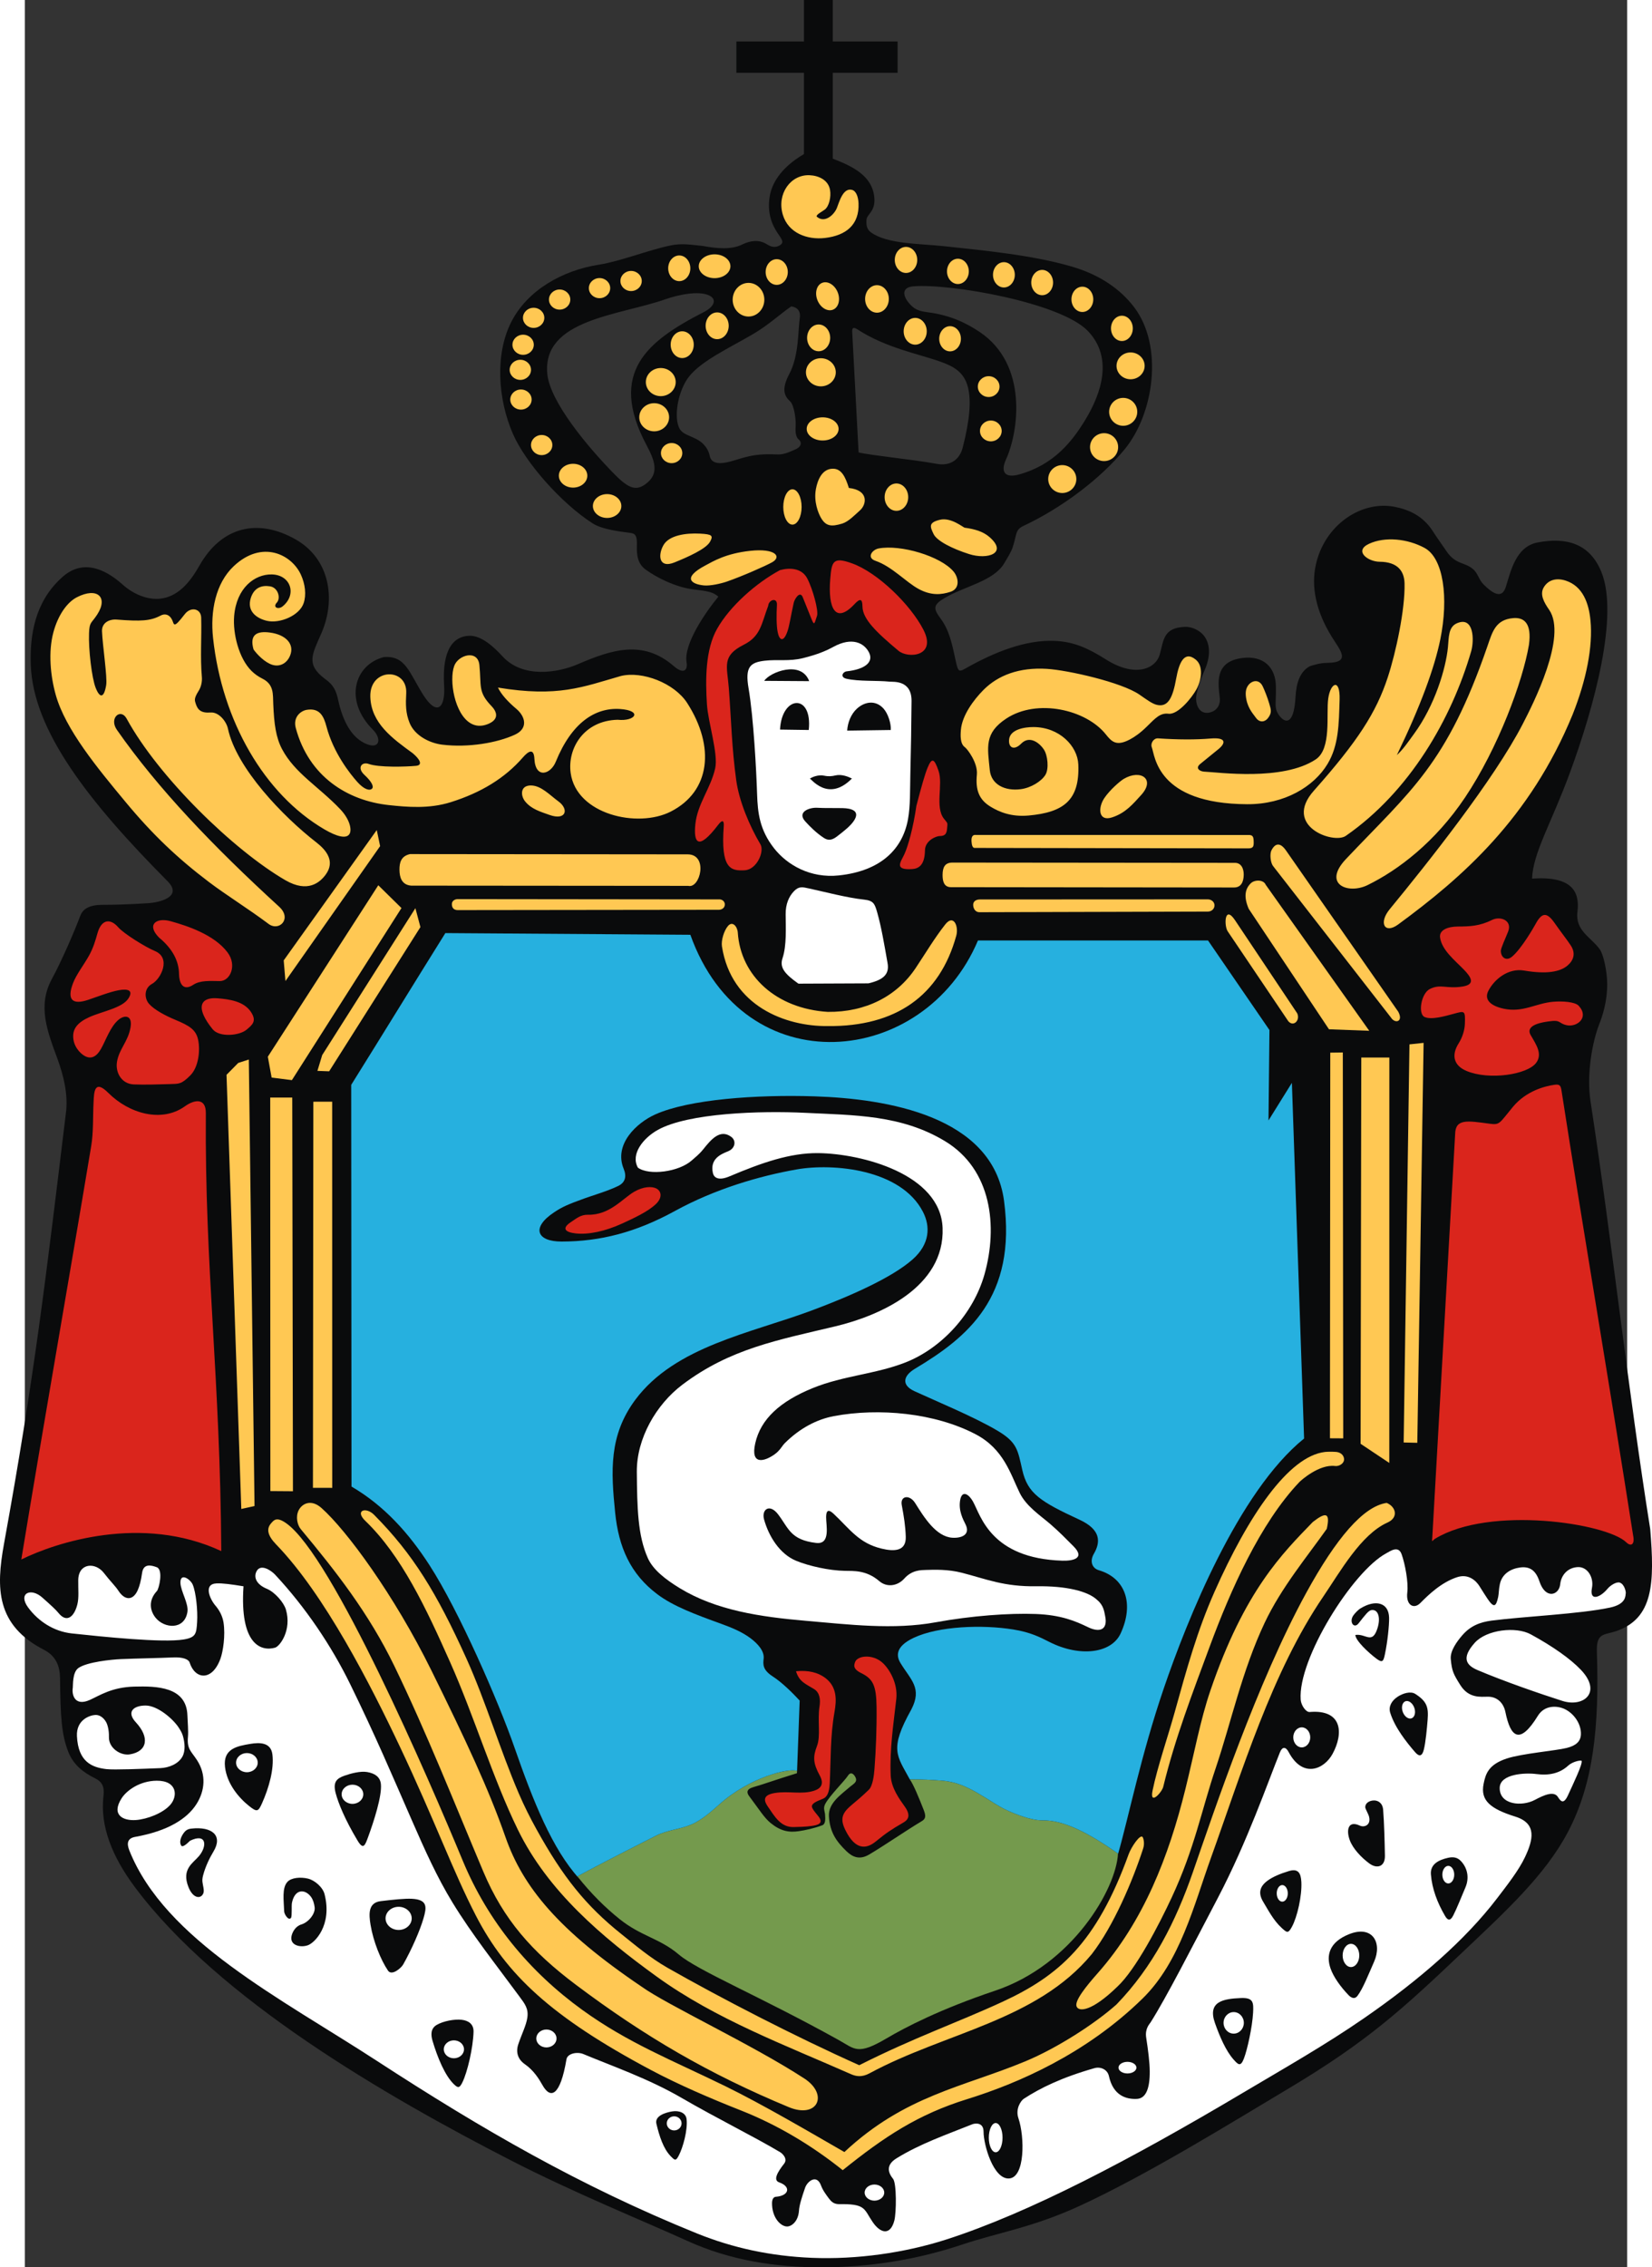
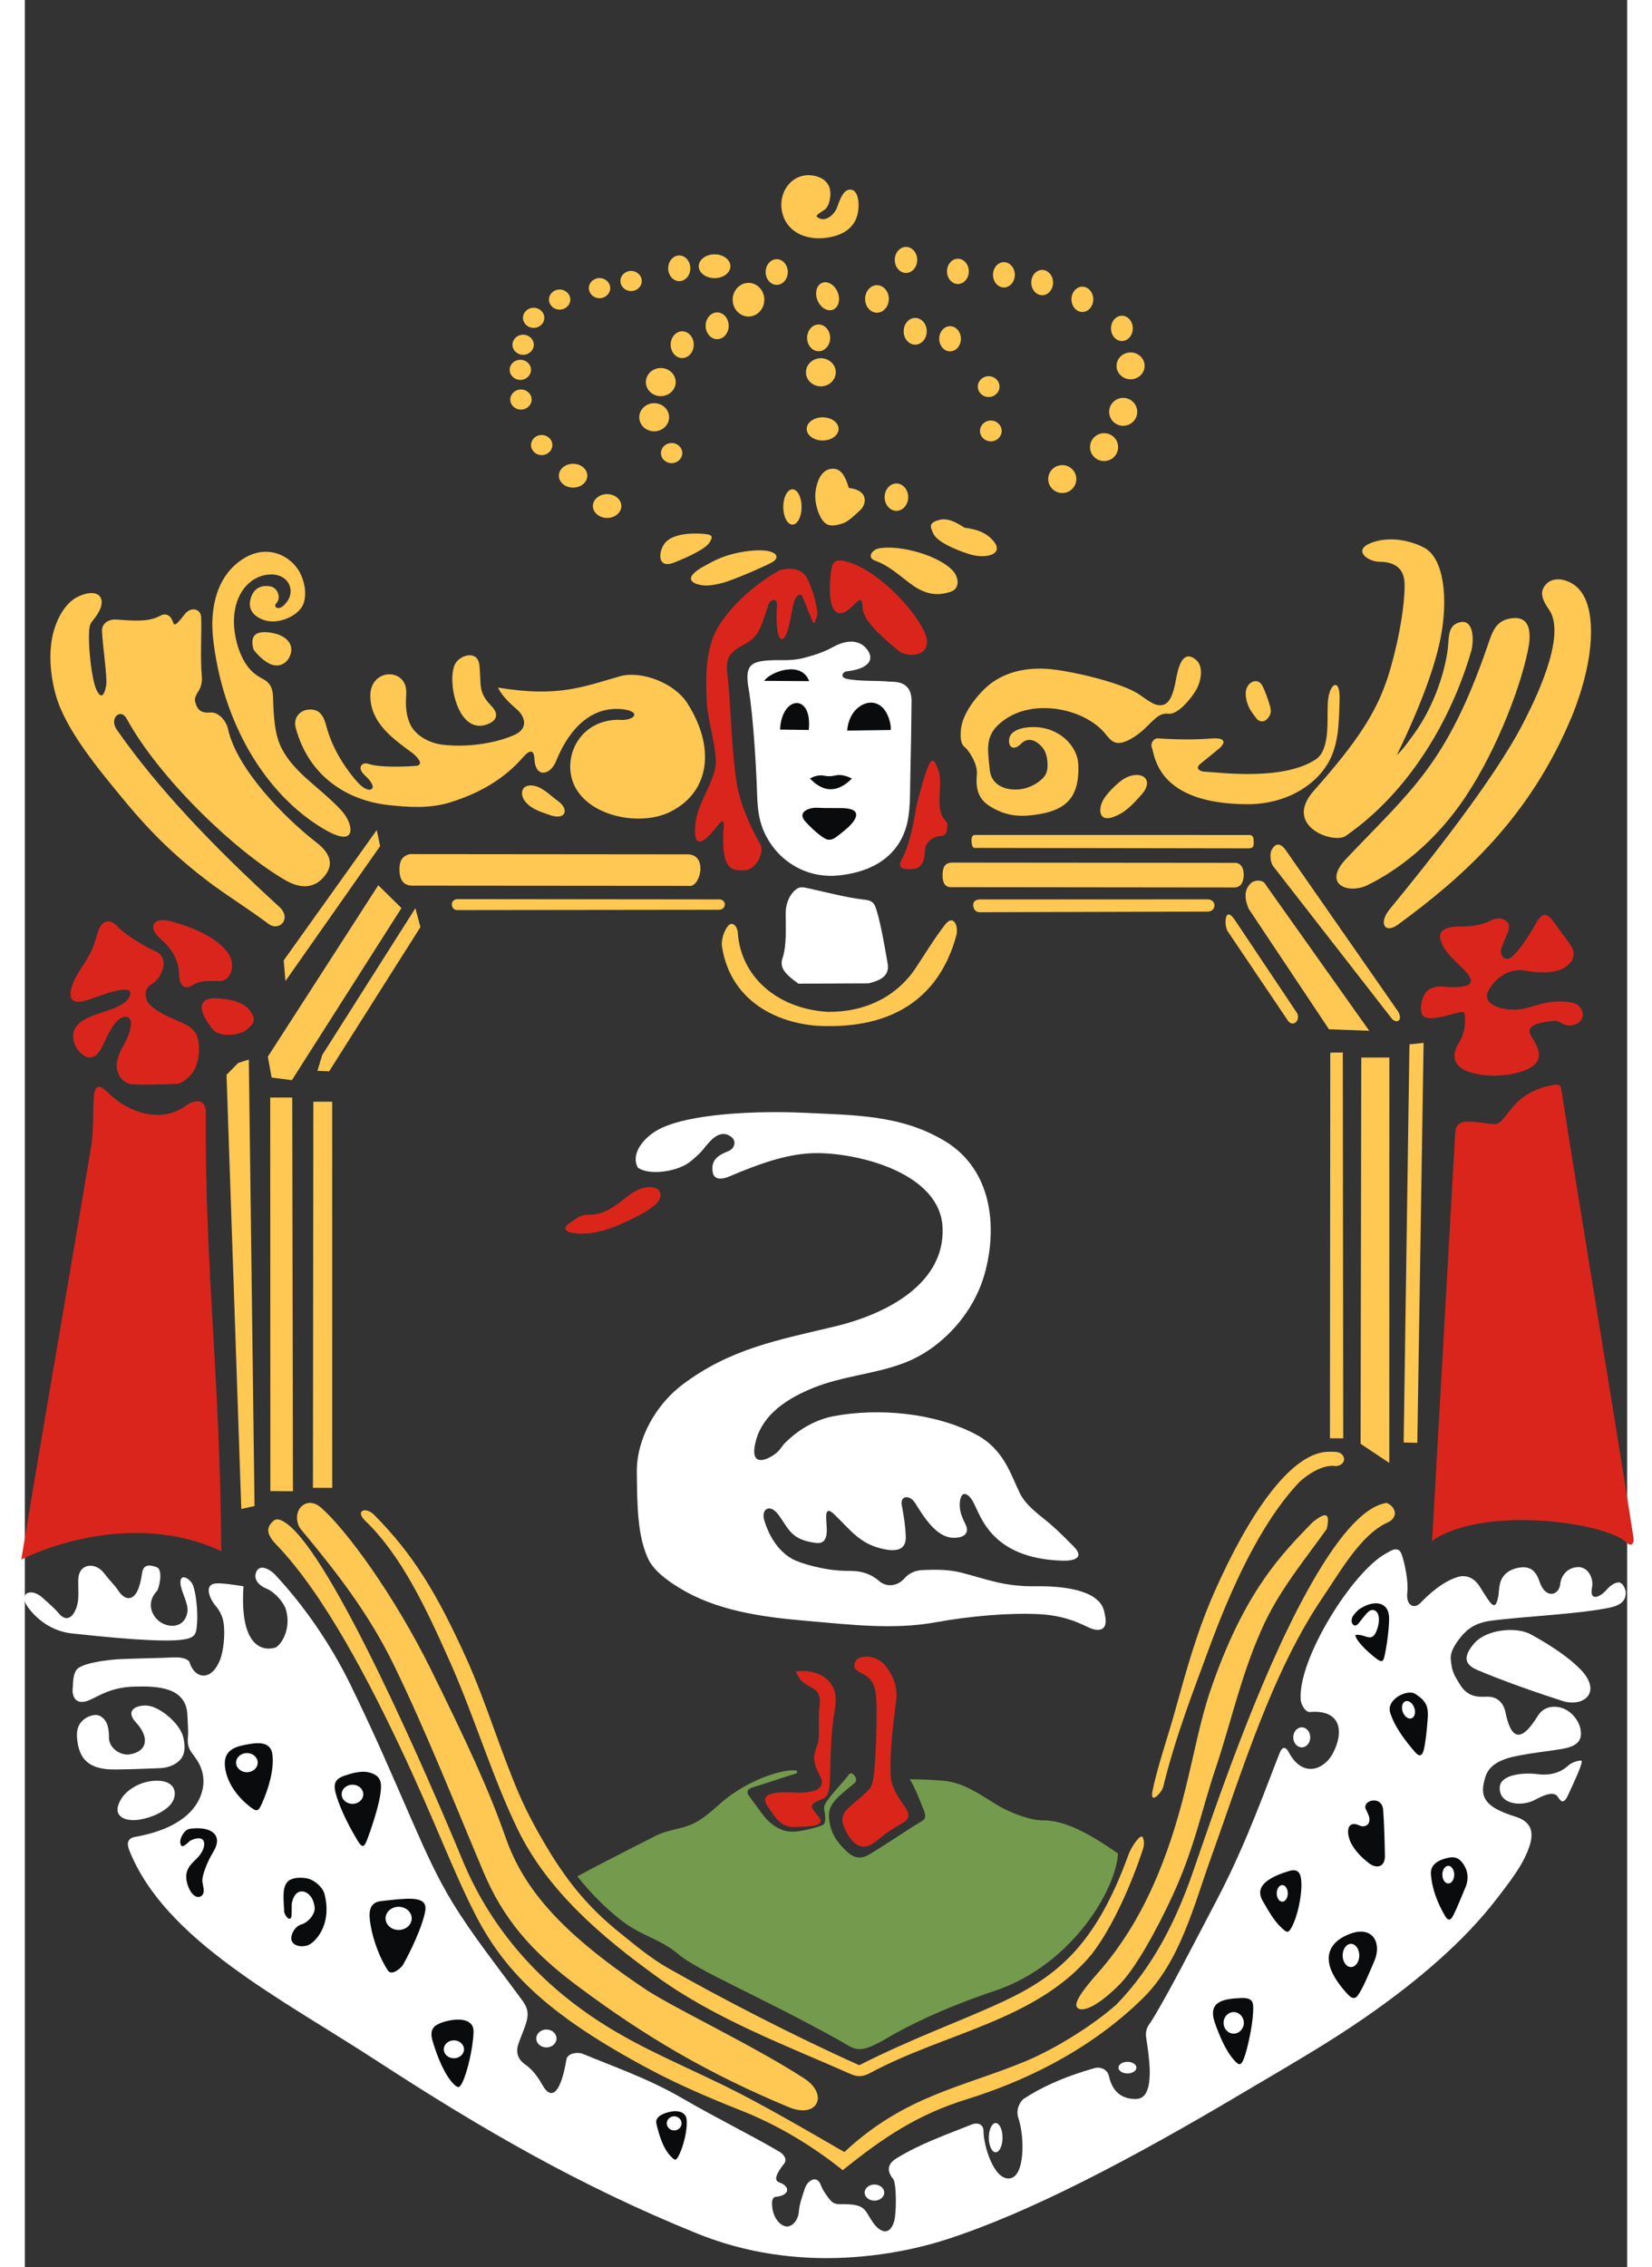
<svg xmlns="http://www.w3.org/2000/svg" xmlns:ns1="http://sodipodi.sourceforge.net/DTD/sodipodi-0.dtd" xmlns:ns2="http://www.inkscape.org/namespaces/inkscape" xml:space="preserve" width="744" height="1020.6" style="shape-rendering:geometricPrecision; text-rendering:geometricPrecision; image-rendering:optimizeQuality; fill-rule:evenodd; clip-rule:evenodd" viewBox="0 0 210 297" id="svg2" ns1:version="0.32" ns2:version="0.45.1" ns1:docname="POL Kępno COA.svg" ns2:output_extension="org.inkscape.output.svg.inkscape" ns1:docbase="C:\Users\Mistrz\Desktop" version="1.0">
  <rect x="0" y="0" width="210" height="297" fill="#333333" stroke="none" />
  <ns1:namedview ns2:window-height="480" ns2:window-width="640" ns2:pageshadow="2" ns2:pageopacity="0.0" guidetolerance="10.0" gridtolerance="10.0" objecttolerance="10.0" borderopacity="1.0" bordercolor="#666666" pagecolor="#ffffff" id="base" />
  <defs id="defs4">
    <style type="text/css" id="style6">
   
    .fil0 {fill:#0A0B0C}
    .fil2 {fill:white}
    .fil3 {fill:#26B0DF}
    .fil1 {fill:#749A4D}
    .fil4 {fill:#DA251A}
    .fil5 {fill:#DA251C}
    .fil6 {fill:#FFC853}
   
  </style>
  </defs>
  <g id="Warstwa_x0020_1" transform="matrix(1.031,0,0,1.031,-3.253,-4.602)">
    <g id="_76255280">
-       <path id="_76255928" class="fil0" d="M 5.604,214.089 C 7.122,214.871 7.612,216.18 7.629,217.647 C 7.69,222.588 7.808,224.831 8.682,227.047 C 9.333,228.698 10.573,229.66 12.139,230.438 C 13.28,231.004 13.233,231.911 13.139,232.781 C 12.74,236.477 14.229,240.316 17.118,244.196 C 27.763,258.491 49.032,270.777 64.906,278.934 C 73.001,283.094 81.693,286.599 87.357,289.175 C 92.884,291.689 98.654,292.542 104.459,292.538 C 110.448,292.532 116.475,291.598 122.312,289.645 C 126.861,288.122 131.283,287.477 137.241,284.733 C 145.948,280.722 156.505,274.168 163.715,269.87 C 173.837,263.837 178.284,259.731 185.848,252.563 C 191.309,247.389 196.385,242.757 199.285,237.276 C 202.572,231.063 203.302,223.805 202.99,214.299 C 202.911,211.887 203.927,212.221 205.412,211.717 C 210.197,210.092 210.333,205.597 209.771,198.743 C 206.915,180.814 204.939,162.378 202.182,144.392 C 201.641,140.863 202.448,136.728 203.292,134.589 C 203.689,133.583 204.31,131.728 204.303,129.496 C 204.299,127.867 203.82,125.729 203.369,125.095 C 202.815,124.318 202.025,123.726 201.413,123.025 C 200.803,122.328 200.369,121.522 200.519,120.319 C 200.845,117.707 199.791,115.752 194.75,116.094 C 194.887,112.776 197.173,109.129 199.569,102.623 C 202.649,94.257 205.794,82.693 203.577,77.173 C 202.099,73.492 199.1,72.691 195.443,73.39 C 192.674,73.919 192.031,77.082 191.418,79.025 C 190.917,80.617 189.761,79.889 188.581,78.715 C 187.975,78.111 187.877,77.331 187.286,76.805 C 186.211,75.849 185.046,76.242 183.874,74.5 C 183.347,73.717 182.681,72.809 182.132,71.952 C 180.874,69.987 179.078,69.222 177.34,68.868 C 173.065,67.998 168.367,71.149 167.256,76.252 C 166.668,78.954 167.24,82.046 169.274,85.345 C 170.36,87.106 171.839,88.662 168.668,88.686 C 167.777,88.693 166.91,88.979 166.496,89.114 C 165.207,89.813 164.778,91.309 164.684,93 C 164.473,96.78 163.293,96.278 162.637,95.408 C 162.159,94.772 162.112,94.339 162.169,93.257 C 162.198,92.713 162.189,92.335 162.189,91.772 C 162.189,89.19 160.558,87.733 157.929,88.065 C 154.324,88.521 154.857,91.308 155.054,93.123 C 155.163,94.127 154.599,94.787 153.802,94.986 C 152.419,95.33 151.876,93.894 152.092,92.723 C 152.278,91.721 152.725,90.54 153.151,89.558 C 154.097,87.38 153.689,85.681 152.633,84.823 C 152.12,84.406 151.352,84.08 150.614,84.109 C 147.841,84.222 147.927,85.841 147.417,87.644 C 146.929,89.37 144.371,90.643 140.579,88.248 C 138.284,86.798 136.496,86.008 134.141,85.894 C 130.332,85.709 126.357,87.377 123.038,89.221 C 121.929,89.838 121.825,90.016 121.483,88.412 C 120.997,86.134 120.654,84.525 119.551,83.032 C 118.635,81.793 118.582,81.327 120.069,80.447 C 122.595,78.954 126.295,78.304 127.637,76.056 C 128.102,75.277 128.516,74.613 128.711,74.049 C 129.251,72.49 129.017,71.79 130.046,71.308 C 134.991,68.992 139.905,65.271 142.961,61.551 C 146.71,56.988 147.907,48.425 144.171,43.499 C 142.485,41.277 139.886,39.385 136.19,38.318 C 131.14,36.861 125.3,36.318 120.09,35.752 C 116.88,35.404 112.777,35.5 110.696,33.975 C 110.063,33.511 110.137,32.796 110.137,32.476 C 110.137,31.657 111.304,31.399 111.143,29.58 C 110.892,26.742 108.287,25.567 105.861,24.622 L 105.861,13.715 L 114.1,13.715 L 114.1,9.735 L 105.861,9.735 L 105.861,4.464 L 102.195,4.464 L 102.195,9.735 L 93.607,9.735 L 93.607,13.715 L 102.195,13.715 L 102.195,24.04 C 99.079,25.872 98.083,27.932 97.84,29.429 C 97.418,32.035 98.517,33.61 99.05,34.375 C 99.491,35.008 99.609,35.326 99.164,35.608 C 98.568,35.986 98.048,35.857 97.44,35.478 C 96.458,34.866 95.361,35.052 94.424,35.492 C 92.969,36.244 91.061,36.031 89.331,35.713 C 87.803,35.562 86.698,35.347 85.221,35.652 C 82.439,36.227 78.884,37.662 76.099,38.099 C 71.525,38.817 67.035,41.316 64.973,45.404 C 62.912,49.492 63.277,55.17 65.201,59.59 C 66.784,63.229 71.345,68.414 75.364,70.979 C 76.495,71.701 78.658,71.987 80.063,72.164 C 80.663,72.239 81.01,72.374 80.959,73.754 C 80.91,75.08 81.099,76.126 82.073,76.832 C 83.561,77.912 85.788,78.971 87.741,79.29 C 89.178,79.525 90.474,79.486 91.314,80.277 C 89.727,82.186 86.883,86.29 87.275,88.607 C 87.445,89.612 86.909,90.188 85.656,89.102 C 81.72,85.689 77.745,87.013 73.445,88.858 C 70.973,89.92 66.496,90.718 63.87,87.85 C 62.827,86.71 61.218,85.197 59.669,85.24 C 57.737,85.294 56.158,86.839 56.454,91.571 C 56.631,94.414 55.547,95.505 53.813,92.773 C 52.001,89.919 51.566,87.728 48.788,87.95 C 45.063,88.913 43.674,93.448 47.401,97.174 C 48.585,98.359 48.261,99.835 46.318,98.874 C 44.335,97.895 43.413,95.423 42.956,93.277 C 42.602,91.638 41.913,91.179 41.239,90.665 C 38.863,88.851 39.694,87.578 40.86,84.901 C 42.722,80.624 41.942,75.492 37.605,73.015 C 32.771,70.253 28.166,71.398 25.39,76.259 C 24.313,78.146 22.689,80.542 19.869,80.554 C 18.689,80.559 17.056,80.05 15.593,78.741 C 13.139,76.546 10.304,75.495 7.75,77.946 C 4.422,81.013 3.786,85.191 3.911,88.918 C 4.192,97.269 11.244,106.305 21.303,116.43 C 23.319,118.458 20.13,119.135 18.91,119.213 C 16.454,119.371 14.522,119.429 13.012,119.429 C 11.208,119.428 10.494,120.048 10.202,120.825 C 9.484,122.738 7.864,126.511 6.6,128.835 C 4.72,132.29 6.029,135.513 7.314,139.024 C 8.05,141.038 8.625,143.332 8.414,145.568 C 5.82,166.93 4.379,179.328 0.506,200.622 C -0.517,206.246 -0.513,210.939 5.604,214.089 L 5.604,214.089 z M 84.657,42.463 C 78.739,44.555 68.916,45.013 69.569,51.965 C 69.897,55.455 74.593,61.145 78.129,64.735 C 79.974,66.608 80.875,66.806 82.017,66.001 C 83.931,64.653 83.178,62.892 82.175,61.002 C 77.269,51.765 82.291,47.785 89.485,44.105 C 90.708,43.479 91.216,42.539 90.181,42.022 C 88.766,41.315 85.991,41.992 84.657,42.463 L 84.657,42.463 z M 100.583,43.389 C 99.167,44.361 97.693,45.755 95.756,46.892 C 92.734,48.666 89.185,50.285 87.592,52.305 C 86.272,53.98 85.663,57.055 86.257,58.654 C 86.574,59.507 87.266,59.658 88.027,60.016 C 88.547,60.261 89.11,60.489 89.633,61.146 C 89.901,61.483 90.111,61.856 90.216,62.386 C 90.481,63.729 92.246,63.29 93.296,62.971 C 94.348,62.651 95.331,62.327 96.616,62.226 C 99.242,62.02 98.828,62.608 101.182,61.529 C 101.739,61.274 102.046,60.742 101.506,60.278 C 101.089,59.92 101.104,59.136 101.144,58.503 C 101.188,57.81 100.961,55.933 100.432,55.452 C 99.716,54.8 99.292,53.942 100.327,51.991 C 101.588,49.613 101.426,46.424 101.663,44.906 C 101.782,44.148 101.54,43.551 100.583,43.389 L 100.583,43.389 z M 109.141,61.944 C 110.849,62.352 115.858,62.811 119.11,63.403 C 120.737,63.699 121.969,62.916 122.375,61.336 C 123.307,57.711 123.456,55.307 123.045,53.679 C 122.55,51.715 121.202,51.005 119.512,50.403 C 116.832,49.446 112.597,48.66 109.014,46.325 C 108.647,46.086 108.295,45.967 108.328,46.598 L 109.141,61.944 L 109.141,61.944 z M 129.535,64.75 C 134.045,63.501 136.351,60.444 137.944,57.831 C 140.026,54.414 141.51,49.916 138.31,46.541 C 134.854,42.896 120.727,40.456 116.106,40.843 C 114.32,40.992 114.856,42.432 116.016,43.451 C 116.543,43.914 117.274,44.055 117.907,44.135 C 120.859,44.504 122.945,45.579 124.536,46.645 C 130.734,50.803 129.475,59.345 127.878,62.842 C 127.165,64.402 127.714,65.254 129.535,64.75 z " style="fill:#0a0b0c" />
      <path id="_76255856" class="fil1" d="M 73.394,242.865 C 74.566,242.209 78.674,240.07 83.402,237.688 C 84.875,236.946 86.421,236.911 87.99,236.225 C 89.21,235.692 90.495,234.558 91.439,233.714 C 95.284,230.275 100.214,229.072 101.321,229.459 L 101.304,229.758 C 98.614,230.589 97.081,231.153 95.783,231.522 C 94.833,231.792 94.914,232.25 95.245,232.691 C 96.568,234.451 97.147,235.425 97.966,236.092 C 99.226,237.118 100.285,237.315 101.57,237.12 C 102.371,236.999 103.448,236.776 104.532,236.373 C 104.915,236.231 104.938,235.671 104.878,234.994 C 104.84,234.553 104.602,234.207 104.917,233.629 C 105.483,232.591 107.398,230.693 107.784,230.076 C 108.083,229.597 108.406,229.77 108.619,230.069 C 109.171,230.844 108.515,231.079 107.987,231.538 C 106.886,232.498 105.271,233.568 105.369,235.229 C 105.491,237.297 106.335,238.439 107.581,239.652 C 108.361,240.411 109.262,240.814 110.486,240.089 C 112.393,238.961 115.097,237.095 117.112,235.887 C 117.547,235.627 117.792,235.385 117.438,234.478 C 116.816,232.888 116.109,231.171 115.646,230.536 C 117.08,230.531 118.474,230.592 119.823,230.708 C 122.036,230.898 123.647,231.892 125.222,232.844 C 125.98,233.301 126.872,233.914 127.747,234.34 C 129.065,234.981 131.131,235.766 132.537,235.747 C 135.144,235.712 138.197,237.212 142.117,239.968 C 141.89,244.451 136.323,254.089 126.511,257.386 C 119.526,259.734 115.121,262.02 112.699,263.447 C 109.005,265.623 108.698,264.82 106.618,263.664 C 96.72,258.162 88.72,254.859 86.304,252.809 C 83.838,250.715 81.52,250.501 78.772,248.303 C 76.938,246.836 75.146,245.072 73.394,242.865 L 73.394,242.865 z " style="fill:#749a4d" />
      <path id="_76255784" class="fil2" d="M 81.088,152.82 C 80.12,151.09 81.792,149.034 83.628,148.018 C 87.515,145.869 96.636,145.575 102.374,145.855 C 108.613,146.161 114.574,146.105 120.109,149.443 C 126.084,153.046 126.85,160.301 125.153,166.347 C 123.742,171.376 119.707,175.757 115.101,177.568 C 111.338,179.048 107.218,179.245 103.352,180.811 C 99.135,182.519 96.686,184.78 96.001,187.855 C 95.373,190.666 97.167,190.162 98.45,189.255 C 99.17,188.746 99.399,188.183 99.755,187.83 C 101.653,185.938 103.817,184.799 105.995,184.391 C 111.719,183.317 118.832,183.978 124.018,186.694 C 127.602,188.572 128.449,191.75 129.623,194.149 C 130.449,195.837 132.232,197.006 133.508,198.1 C 134.596,199.034 135.619,200.083 136.462,200.93 C 138.004,202.48 136.349,202.795 135.046,202.756 C 125.945,202.476 124.67,197.024 123.702,195.281 C 123.109,194.213 122.281,193.805 122.055,195.043 C 121.808,196.397 122.427,197.519 122.737,198.147 C 123.381,199.451 122.237,199.916 121.052,199.839 C 118.987,199.705 117.465,197.244 116.347,195.46 C 115.633,194.298 114.404,194.506 114.627,195.687 C 114.909,197.173 115.097,198.395 115.137,199.715 C 115.192,201.564 113.686,201.613 112.061,201.222 C 109.172,200.528 108.046,198.757 105.985,196.815 C 105.232,196.107 105.023,196.455 105.014,197.215 C 105.002,198.281 105.611,200.723 103.743,200.501 C 100.469,200.111 100.263,198.647 98.914,196.876 C 97.822,195.441 96.775,196.262 97.125,197.518 C 97.714,199.63 99.083,201.897 101.215,202.775 C 102.804,203.43 105.417,204.016 107.407,204.047 C 108.517,204.064 110.145,203.948 111.773,205.354 C 112.688,206.144 114.046,206.038 114.96,205.017 C 115.937,203.925 117.096,203.954 117.685,203.933 C 118.827,203.893 120.527,203.846 122.257,204.288 C 125.376,205.086 127.588,206.074 131.787,206.008 C 135.545,205.949 138.341,206.644 139.484,207.761 C 140.3,208.441 140.368,209.248 140.478,209.769 C 140.848,211.512 139.833,211.941 138.31,211.206 C 136.72,210.438 134.892,209.651 131.661,209.529 C 128.319,209.402 123.493,209.75 118.935,210.584 C 113.57,211.566 107.898,210.864 102.493,210.4 C 96.626,209.895 91.03,209.071 86.398,206.242 C 84.5,205.082 82.995,203.872 82.35,202.43 C 81.064,199.558 80.99,196.051 80.951,191.469 C 80.916,187.237 83.402,182.919 86.732,180.403 C 92.795,175.82 98.848,174.732 106.208,172.976 C 111.813,171.638 120.099,168.008 119.82,160.486 C 119.566,153.624 109.513,151.033 104.012,150.973 C 100.426,150.934 96.839,152.191 92.728,153.927 C 91.329,154.518 90.75,154.095 90.619,153.501 C 90.225,151.712 91.605,151.121 92.539,150.745 C 93.49,150.362 93.599,149.394 92.966,148.917 C 91.527,147.835 90.355,149.29 89.39,150.49 C 88.849,151.163 88.357,151.518 87.96,151.879 C 86.328,153.364 82.517,153.861 81.088,152.82 L 81.088,152.82 z " style="fill:#ffffff" />
-       <path id="_76255712" class="fil3" d="M 87.755,123.232 L 56.612,123.017 C 52.311,129.903 48.944,135.413 44.644,142.3 L 44.681,193.338 C 48.856,195.776 51.984,199.285 54.589,203.317 C 58.368,209.168 63.355,220.623 65.408,226.519 C 67.79,233.362 70.201,239.392 73.623,243.149 C 73.546,243.055 73.47,242.961 73.394,242.866 C 74.566,242.209 78.674,240.071 83.402,237.689 C 84.875,236.946 86.421,236.912 87.99,236.226 C 89.21,235.693 90.495,234.559 91.439,233.715 C 95.283,230.276 100.212,229.074 101.32,229.459 L 101.652,220.532 C 100.849,219.664 99.456,218.251 98.231,217.465 C 96.919,216.624 96.993,215.907 97.072,215.208 C 97.181,214.242 96.336,213.31 95.405,212.61 C 94.349,211.817 93.036,211.271 91.795,210.821 C 88.304,209.557 85.593,208.542 83.582,207.038 C 80.115,204.448 78.637,201.008 78.196,196.661 C 77.659,191.357 77.396,186.836 80.756,182.315 C 85.817,175.507 95.483,173.851 103.281,170.93 C 107.947,169.184 113.333,166.846 116.01,164.476 C 118.228,162.513 118.268,160.276 117.328,158.444 C 114.532,152.99 105.879,152.233 101.277,153.043 C 96.518,153.881 90.897,155.528 85.797,158.322 C 80.789,161.066 76.302,162.193 71.41,162.209 C 68.214,162.22 67.498,160.439 70.439,158.492 C 71.503,157.788 72.16,157.504 74.256,156.742 C 75.279,156.37 77.305,155.778 78.593,155.141 C 79.49,154.697 79.676,153.929 79.276,152.955 C 78.003,149.849 80.921,147.118 83.306,146.052 C 87.584,144.139 96.13,143.516 103.575,143.761 C 112.654,144.06 126.192,146.216 127.629,157.034 C 129.258,169.303 122.973,174.382 116.303,178.371 C 114.796,179.272 114.56,180.448 116.243,181.222 C 118.895,182.442 123.965,184.542 126.851,186.272 C 129.3,187.741 129.37,188.683 129.95,191.232 C 130.627,194.215 132.22,195.238 137.223,197.552 C 139.964,198.819 139.915,200.395 139.044,201.887 C 138.505,202.812 138.799,203.712 139.69,203.973 C 143.025,204.951 144.212,208.181 142.451,212 C 141.272,214.558 137.236,215.026 133.402,213.085 C 132.164,212.458 130.991,211.85 128.788,211.495 C 124.86,210.862 119.322,211.065 116.158,212.55 C 113.686,213.711 113.982,214.969 114.473,215.773 C 115.786,217.922 117.249,218.943 115.85,221.65 C 112.987,226.761 114.029,227.531 115.646,230.537 C 117.08,230.532 118.474,230.592 119.823,230.708 C 122.036,230.899 123.647,231.893 125.222,232.844 C 125.98,233.302 126.872,233.914 127.747,234.341 C 129.065,234.982 131.131,235.766 132.537,235.748 C 135.144,235.713 138.197,237.212 142.117,239.968 C 142.115,240.003 142.112,240.039 142.11,240.074 C 143.517,235.148 145.024,227.523 147.928,219.005 C 150.871,210.374 157.402,193.985 165.771,187.236 L 164.221,142.043 L 161.248,146.82 L 161.367,135.334 L 153.561,123.957 L 124.314,123.957 C 117.489,140.132 94.607,142.408 87.755,123.232 L 87.755,123.232 z " style="fill:#26b0df" />
      <path id="_76255640" class="fil4" d="M 72.585,159.726 C 73.278,159.268 73.828,158.786 74.715,158.806 C 77.507,158.871 79.145,156.726 80.627,155.875 C 81.781,155.213 82.864,155.159 83.458,155.482 C 84.091,155.826 84.202,156.644 83.392,157.429 C 82.365,158.425 80.471,159.281 79.114,159.906 C 76.882,160.933 74.769,161.349 73.192,161.177 C 71.884,161.033 71.321,160.561 72.585,159.726 z M 110.438,231.865 C 110.956,231.364 111.102,229.946 111.157,229.256 C 111.347,226.84 111.456,224.006 111.426,221.353 C 111.394,218.549 110.939,217.759 109.461,217.032 C 108.373,216.497 108.565,216.002 108.699,215.629 C 108.992,214.807 110.96,214.571 112.231,215.767 C 113.048,216.536 114.154,218.336 113.934,220.318 C 113.561,223.661 113.087,226.632 113.22,230.012 C 113.284,231.643 114.335,233.046 115.018,234.009 C 115.959,235.337 115.218,235.803 114.773,236.063 C 113.249,236.951 112.728,237.293 111.299,238.452 C 110.194,239.349 108.768,239.649 107.459,236.983 C 106.721,235.481 107.091,234.762 108.341,233.724 C 108.88,233.277 109.578,232.697 110.438,231.865 L 110.438,231.865 z M 101.187,216.802 C 101.584,218.162 102.457,218.427 103.493,219.075 C 104.224,219.534 104.303,220.429 104.177,221.251 C 103.893,223.089 104.353,225.011 103.847,226.317 C 103.32,227.676 103.359,228.501 104.204,230.053 C 104.797,231.141 104.342,231.707 103.488,231.983 C 101.889,232.5 100.278,231.987 98.502,232.272 C 96.877,232.532 97.122,233.295 97.602,233.993 C 98.486,235.276 99.248,236.645 100.892,236.601 C 101.418,236.587 102.426,236.571 103.179,236.459 C 103.83,236.362 104.714,236.205 104.115,235.351 C 103.85,234.974 103.485,234.626 103.269,234.202 C 103.143,233.956 103.172,233.735 103.609,233.459 C 103.814,233.331 104.139,233.197 104.601,233.009 C 105.088,232.812 105.417,232.297 105.475,231.051 C 105.623,227.931 105.531,225.068 106.079,221.982 C 106.349,220.461 106.433,218.751 104.835,217.601 C 103.968,216.976 102.787,216.649 101.187,216.802 L 101.187,216.802 z " style="fill:#da251a" />
      <path id="_76255568" class="fil5" d="M 198.491,143.012 C 201.238,160.722 204.839,181.846 207.595,199.537 C 207.846,200.708 207.328,201.011 206.721,200.419 C 204.239,198.004 189.414,195.718 182.427,199.966 C 182.071,200.182 181.981,200.617 182.074,199.711 C 183.04,182.667 184.006,165.623 184.972,148.579 C 185.001,146.576 186.495,146.851 189.366,147.239 C 190.69,147.418 190.578,147.183 192.327,145.085 C 194.005,143.074 196.362,142.463 197.612,142.289 C 198.24,142.202 198.391,142.369 198.491,143.012 L 198.491,143.012 z M 99.155,76.899 C 96.079,78.549 92.783,81.494 91.164,84.338 C 89.646,87.005 89.665,90.847 89.864,93.964 C 90.008,96.232 91.324,100.257 90.911,102.088 C 90.333,104.644 88.658,106.591 88.39,109.184 C 88.15,111.512 88.713,112.653 91.304,109.249 C 91.835,108.551 92.053,108.728 92.001,109.43 C 91.601,114.826 92.859,115.154 94.694,115.032 C 96.219,114.931 97.193,112.636 96.664,111.743 C 95.253,109.361 93.952,106.249 93.587,103.601 C 93.012,99.442 92.961,95.982 92.64,91.84 C 92.426,89.081 91.711,87.8 94.558,86.374 C 96.709,85.296 96.792,83.702 97.649,81.441 C 97.705,80.657 98.814,80.317 98.761,81.314 C 98.689,82.653 98.694,83.932 98.854,84.763 C 99.06,85.83 99.586,86.138 100.095,84.69 C 100.352,83.959 100.51,82.788 100.894,81.056 C 101.004,80.559 101.704,79.436 102.056,80.379 C 102.153,80.639 102.835,82.29 103.124,83.035 C 103.544,84.118 103.536,83.599 103.852,82.72 C 104.079,82.086 103.323,79.312 102.61,77.95 C 101.916,76.626 100.377,76.568 99.155,76.899 L 99.155,76.899 z M 114.958,113.001 C 115.428,111.987 116.085,109.652 116.489,106.845 C 117.128,104.394 117.564,102.859 117.903,102.026 C 118.469,100.64 118.769,100.866 119.303,102.397 C 119.906,104.126 118.823,107 119.992,108.49 C 120.497,109.133 120.465,108.911 120.382,109.804 C 120.324,110.421 120.1,110.693 119.442,110.687 C 119.056,110.683 117.595,111.224 117.577,112.51 C 117.55,114.407 116.762,114.83 115.943,114.883 C 113.608,115.031 114.494,114.001 114.958,113.001 L 114.958,113.001 z M 105.538,78.027 C 105.721,75.807 105.87,75.155 108.342,76.054 C 111.58,77.231 115.717,81.259 117.371,84.456 C 119.136,87.868 115.437,88.173 114.213,87.149 C 111.425,84.815 109.647,83.124 109.633,81.513 C 109.625,80.489 109.292,80.503 108.635,81.207 C 106.212,83.808 105.228,81.76 105.538,78.027 L 105.538,78.027 z M 23.498,145.029 C 20.55,147.142 16.405,145.954 13.771,143.324 C 11.977,141.532 11.954,143.255 11.892,144.5 C 11.796,146.415 11.891,148.289 11.586,150.119 C 8.721,167.306 5.479,185.726 2.707,202.605 C 6.993,200.484 18.002,196.809 28.127,201.539 C 27.993,179.342 26.019,165.642 26.164,145.888 C 26.179,143.95 24.744,144.136 23.498,145.029 L 23.498,145.029 z M 20.222,123.591 C 21.97,125.04 22.73,126.582 22.758,128.22 C 22.774,129.19 23.145,130.521 24.588,129.574 C 25.45,129.008 26.709,129.101 27.923,129.116 C 29.261,129.134 30.153,127.13 28.935,125.488 C 27.241,123.205 23.736,122.077 21.697,121.51 C 19.841,120.995 18.589,121.958 20.222,123.591 L 20.222,123.591 z M 31.884,133.016 C 30.976,131.669 29.143,131.424 27.67,131.304 C 25.975,131.165 25.175,131.908 25.911,133.519 C 26.136,134.012 26.506,134.587 27.037,135.242 C 27.88,136.282 30.426,136.068 31.351,135.284 C 32.074,134.672 32.683,134.202 31.884,133.016 z M 12.375,123.087 C 12.134,123.957 11.847,124.922 11.324,125.862 C 10.652,127.07 9.714,128.258 9.286,129.37 C 8.465,131.507 9.215,132.166 11.201,131.5 C 12.314,131.127 13.946,130.485 15.089,130.277 C 16.305,130.055 16.98,130.308 16.317,131.329 C 15.521,132.552 12.971,132.962 11.342,133.699 C 9.87,134.366 9.316,135.133 9.301,136.077 C 9.282,137.351 10.143,138.275 10.752,138.621 C 11.515,139.054 12.224,138.804 12.827,137.744 C 13.466,136.621 14.021,134.906 15.062,134.034 C 15.84,133.382 16.869,133.434 16.589,135.016 C 16.268,136.835 15.136,137.742 14.868,139.386 C 14.658,140.681 15.399,142.175 17.011,142.245 C 18.335,142.303 20.409,142.238 21.553,142.203 C 22.77,142.166 23.039,142.241 24.179,141.111 C 25.244,140.055 25.473,137.924 25.183,136.568 C 24.91,135.294 24.083,134.785 22.297,134.042 C 21.073,133.534 19.623,132.78 18.942,132.004 C 18.348,131.327 18.274,130.043 19.323,129.47 C 20.444,128.859 21.811,126.173 19.677,125.29 C 18.461,124.787 15.712,123.07 15.025,122.275 C 14.096,121.2 12.917,121.132 12.375,123.087 L 12.375,123.087 z M 186.099,127.676 C 184.937,126.474 183.292,125.195 183.058,123.588 C 182.918,122.624 184.036,122.192 185.314,122.184 C 186.808,122.175 188.073,122.139 189.653,121.351 C 190.733,120.812 192.263,121.416 191.71,122.821 C 191.348,123.741 190.783,124.923 190.783,125.278 C 190.783,126.091 191.451,126.639 192.199,126.017 C 193.447,124.979 195.063,122.103 195.091,122.049 C 195.888,120.552 196.496,120.145 197.587,121.697 C 198.565,123.089 199.129,123.768 199.663,124.576 C 200.362,125.633 199.988,126.53 199.244,127.154 C 198.302,127.943 196.592,128.264 193.734,127.777 C 191.728,127.436 189.947,128.88 189.191,130.365 C 188.614,131.499 189.522,132.283 191.175,132.631 C 193.61,133.143 195.218,131.927 197.449,131.742 C 198.594,131.647 200.214,131.74 200.684,132.257 C 202.058,133.766 200.438,135.003 199.156,134.721 C 198.047,134.477 198.482,133.995 196.854,134.24 C 196.279,134.327 193.786,134.617 194.58,135.987 C 195.289,137.211 196.102,138.376 195.273,139.5 C 194.161,141.006 189.3,141.732 186.438,140.541 C 184.69,139.814 184.522,138.438 185.421,137.023 C 185.917,136.242 186.179,135.311 186.209,134.58 C 186.28,132.8 186.185,132.897 184.787,133.273 C 183.649,133.579 181.946,134.073 181.079,133.673 C 180.228,133.28 180.64,130.68 181.759,130.121 C 183.156,129.423 183.847,130.147 185.949,129.801 C 187.599,129.53 186.982,128.589 186.099,127.676 L 186.099,127.676 z " style="fill:#da251c" />
      <path id="_76255496" class="fil2" d="M 88.581,288.227 C 93.195,290.094 97.998,291.114 103.183,291.331 C 108.878,291.569 115.022,290.696 120.268,289.01 C 130.846,285.61 143.739,278.833 158.12,270.291 C 163.223,267.26 168.501,264.268 173.424,260.864 C 180.397,256.044 186.249,250.959 190.295,245.667 C 191.588,243.976 193.065,242.093 193.856,240.412 C 194.884,238.228 195.407,236.146 192.619,235.273 C 189.432,234.275 188.164,233.216 188.591,231.11 C 188.842,229.877 189.179,228.673 191.518,227.897 C 193.478,227.249 197.72,226.91 199.16,226.549 C 200.361,226.249 200.92,225.706 200.96,224.839 C 201.02,223.509 200.077,222.157 198.883,221.601 C 197.961,221.171 196.352,221.062 195.488,222.466 C 193.195,226.189 192.023,225.231 191.364,221.994 C 191.121,220.804 190.299,220.033 189.131,220.037 C 188.233,220.04 186.707,220.28 185.627,218.556 C 184.742,217.143 184.558,216.782 184.417,215.251 C 184.32,214.201 185.227,212.997 185.86,212.258 C 186.914,211.028 188.148,210.561 189.607,210.371 C 193.679,209.838 200.781,209.541 204.661,208.714 C 206.785,208.261 206.603,207.161 206.662,206.873 C 206.693,206.723 206.5,205.736 205.897,205.541 C 205.485,205.408 204.72,205.872 204.341,206.328 C 203.403,207.454 202.021,207.971 202.366,206.21 C 202.624,204.889 201.805,203.517 200.573,203.571 C 199.312,203.625 198.451,204.55 198.327,205.758 C 198.185,207.14 196.464,207.733 195.683,205.372 C 195.189,203.878 194.355,203.469 193.219,203.622 C 192.064,203.778 190.949,204.4 190.66,205.725 C 190.514,206.389 190.535,206.937 190.445,207.36 C 190.172,208.63 189.893,208.781 189.101,207.614 C 188.832,207.218 188.489,206.669 188.043,205.961 C 187.636,205.316 186.673,204.385 185.245,204.846 C 183.247,205.491 181.592,207.075 180.557,208.128 C 179.717,208.983 178.691,208.403 178.891,206.789 C 179.049,205.508 178.601,203.138 178.165,201.93 C 177.75,200.781 176.725,201.546 176.223,201.814 C 171.953,204.093 164.963,215.249 165.339,220.414 C 165.392,221.143 166.013,222.021 166.475,221.982 C 170.671,221.629 170.794,224.715 169.395,227.296 C 168.326,229.269 165.602,230.464 163.805,227.065 C 163.443,226.381 163.004,226.359 162.706,227.094 C 161.18,230.867 158.533,238.492 154.839,245.545 C 151.448,252.018 148.277,258.223 146.269,261.402 C 146.13,261.622 145.522,262.205 145.7,263.353 C 145.928,264.822 146.143,266.439 146.151,267.643 C 146.166,269.789 145.678,271.081 144.522,271.139 C 143.135,271.208 141.5,270.704 140.96,268.237 C 140.78,267.411 139.91,267.008 139.118,267.234 C 134.965,268.418 132.235,269.756 130.137,271.125 C 129.787,271.354 129.048,272.385 129.455,273.586 C 130.266,275.976 130.314,281.149 128.256,281.25 C 126.28,281.348 125.03,277.009 125.025,275.298 C 125.021,274.071 123.926,274.231 123.601,274.361 C 120.319,275.678 116.978,276.823 113.953,278.694 C 112.685,279.477 112.796,280.406 113.517,281.286 C 113.991,281.866 113.945,285.613 113.683,286.605 C 113.184,288.498 111.95,288.262 110.945,286.805 C 109.85,285.217 110.079,284.53 107.186,284.509 C 106.496,284.504 105.987,284.637 105.364,283.787 C 105.122,283.456 104.607,282.806 104.367,282.147 C 103.825,280.655 102.63,281.603 102.346,282.418 C 101.909,283.674 101.61,284.64 101.563,285.337 C 101.473,286.684 100.655,287.32 100.089,287.349 C 99.355,287.388 98.253,286.429 98.143,284.667 C 98.118,284.257 98.125,283.615 98.642,283.574 C 100.305,283.442 100.588,282.286 99.047,281.744 C 98.242,281.461 98.827,280.449 99.674,279.369 C 100.157,278.754 99.484,278.094 99.157,277.9 C 95.667,275.828 91.156,273.635 86.614,270.995 C 82.418,268.557 77.722,266.933 74.153,265.442 C 73.385,265.121 72.134,265.353 72.006,266.113 C 71.204,270.848 69.966,271.191 68.954,269.383 C 68.527,268.621 67.846,267.511 66.722,266.735 C 65.812,266.106 65.543,265.191 65.89,264.175 C 66.353,262.819 66.877,261.822 67.029,260.837 C 67.209,259.673 66.716,259.065 66.036,258.142 C 62.967,253.977 59.974,250.209 57.525,246.199 C 55.558,242.98 54.043,239.604 52.353,235.742 C 49.813,229.936 47.744,225.036 44.495,218.404 C 42.148,213.615 38.849,208.686 34.97,204.534 C 34.453,203.98 33.11,203.087 32.598,204.127 C 32.226,204.883 32.592,205.775 33.911,206.323 C 34.952,206.756 36.082,208.079 36.343,208.968 C 37.109,211.579 35.581,213.631 34.966,213.808 C 33.184,214.317 30.451,213.417 30.953,206.01 C 29.343,205.751 28.297,205.608 27.519,205.643 C 25.801,205.72 26.7,207.669 27.384,208.465 C 27.79,208.939 28.264,209.671 28.41,210.595 C 28.671,212.243 28.352,214.307 28.019,215.218 C 26.962,218.113 24.785,217.86 24.102,215.689 C 23.976,215.29 23.24,214.992 22.035,215.047 C 20.164,215.132 17.354,215.177 15.384,215.261 C 14.198,215.311 11.072,215.624 9.972,216.388 C 9.18,216.94 9.295,218.637 9.254,218.887 C 9.103,219.798 9.498,221.315 11.433,220.441 C 12.702,219.868 14.206,218.835 17.041,218.756 C 19.931,218.676 23.701,218.766 23.822,222.403 C 23.849,223.237 23.959,224.399 23.893,225.113 C 23.744,226.714 24.302,226.952 25.049,228.109 C 26.229,229.939 26.055,231.967 24.987,233.661 C 23.798,235.545 21.349,237.103 17.184,237.849 C 16.2,238.024 16.082,238.668 16.434,239.556 C 20.977,250.987 35.694,258.359 47.946,266.331 C 61.221,274.967 73.755,282.226 88.581,288.227 L 88.581,288.227 z M 101.494,129.443 L 110.394,129.405 C 112.296,128.957 113.092,128.245 112.819,126.801 C 112.403,124.43 112.021,122.185 111.512,120.411 C 111.197,119.31 111.055,118.89 109.825,118.762 C 107.739,118.543 104.812,117.779 102.884,117.357 C 102.004,117.164 101.567,117.033 100.925,117.697 C 100.275,118.37 99.86,119.338 99.87,120.618 C 99.882,122.279 100.009,124.602 99.472,126.207 C 99.079,127.385 99.724,128.188 101.494,129.443 z M 102.072,88.082 C 103.893,87.624 104.948,87.189 105.943,86.646 C 108.274,85.372 109.83,86.127 110.459,87.353 C 111.086,88.574 109.986,89.497 107.64,89.759 C 107.107,89.819 106.76,90.512 107.598,90.702 C 109.224,91.069 111.399,90.899 113.114,91.074 C 113.551,91.118 115.892,90.841 115.873,93.528 C 115.852,96.383 115.797,99.718 115.718,102.919 C 115.669,104.905 115.734,106.84 115.417,108.576 C 114.739,112.288 112.037,115.112 106.646,115.689 C 102.985,116.081 100.049,114.339 98.407,112.256 C 96.558,109.91 96.316,107.727 96.241,105.397 C 96.145,102.422 95.794,95.653 95.152,91.897 C 94.689,89.19 95.364,88.63 97.203,88.412 C 98.825,88.221 100.329,88.52 102.072,88.082 L 102.072,88.082 z M 190.637,231.632 C 190.651,229.828 193.883,229.678 195.324,229.868 C 196.95,230.083 198.301,229.75 199.329,228.806 C 199.874,228.306 200.79,228.104 201.039,228.168 C 201.263,228.472 199.931,231.207 199.328,232.538 C 198.743,233.828 198.358,233.278 198.033,232.772 C 197.52,231.974 196.262,232.535 195.104,233.151 C 193.455,234.029 190.619,233.781 190.637,231.632 L 190.637,231.632 z M 198.603,220.573 C 195.745,219.661 191.169,218.079 187.827,216.659 C 186.41,216.056 185.712,215.146 187.463,213.191 C 188.969,211.509 192.706,211.09 194.588,212.116 C 197.394,213.645 199.637,215.232 200.962,216.627 C 203.687,219.498 201.293,221.431 198.603,220.573 L 198.603,220.573 z M 25.056,210.548 C 24.963,212.036 24.907,212.513 23.331,212.77 C 20.644,213.206 13.133,212.43 9.143,212.001 C 6.8,211.749 4.847,210.424 3.579,208.709 C 2.25,206.91 3.899,206.123 5.378,207.44 C 6.567,208.499 7.103,208.991 7.442,209.41 C 8.515,210.734 9.45,209.828 9.828,208.323 C 10.055,207.42 9.926,206.439 9.945,205.211 C 9.978,203.047 12.122,202.903 13.212,204.325 C 13.983,205.332 14.647,205.953 15.051,206.576 C 15.859,207.821 16.896,207.859 17.505,206.51 C 17.741,205.986 17.93,205.261 18.061,204.319 C 18.228,203.121 19.142,203.292 19.93,203.589 C 20.775,203.908 20.218,206.317 19.948,206.607 C 18.84,207.796 19.053,209.085 19.758,209.983 C 20.853,211.375 23.441,211.611 23.823,209.275 C 23.999,208.2 22.967,206.649 22.936,205.569 C 22.895,204.21 24.22,205.126 24.504,205.812 C 24.906,206.787 25.151,209.059 25.056,210.548 L 25.056,210.548 z M 9.78,225.048 C 9.937,228.34 11.72,229.031 13.534,229.239 C 14.514,229.351 18.081,229.205 20.359,229.114 C 21.489,229.069 22.664,228.579 23.181,227.66 C 23.583,226.946 23.5,225.91 23.249,225.024 C 23.141,224.64 22.925,224.278 22.686,223.919 C 21.958,222.826 20.015,221.159 18.505,221.16 C 16.978,221.161 16.029,221.957 17.269,223.294 C 19.049,225.213 18.737,226.989 16.516,227.362 C 15.327,227.562 13.807,226.562 13.846,225.171 C 13.874,224.213 13.629,223.532 13.523,223.328 C 13.228,222.761 12.703,222.325 12.113,222.357 C 11.424,222.394 9.68,222.96 9.78,225.048 L 9.78,225.048 z M 19.917,230.712 C 17.773,230.727 16.1,231.941 15.458,232.945 C 14.101,235.066 15.643,235.823 17.268,235.709 C 18.678,235.61 20.715,234.85 21.664,233.753 C 22.614,232.656 22.528,230.693 19.917,230.712 z " style="fill:#ffffff" />
      <path id="_76255424" class="fil0" d="M 97.149,90.969 L 102.862,91.007 C 101.838,88.28 97.807,89.891 97.149,90.969 z M 179.872,227.075 C 178.767,225.793 177.304,223.953 176.72,222.076 C 176.478,221.299 176.888,220.556 177.654,220.047 C 178.329,219.599 179.317,219.309 179.9,219.681 C 181.396,220.633 181.6,221.387 181.476,222.964 C 181.394,224.008 181.23,225.84 180.984,226.797 C 180.769,227.633 180.389,227.676 179.872,227.075 L 179.872,227.075 z M 174.944,215.188 C 173.952,214.44 172.337,212.942 172.285,212.195 C 173.63,211.981 174.434,213.467 175.108,211.315 C 175.514,210.02 175.206,208.903 174.331,209.034 C 173.959,209.09 173.546,209.636 172.7,210.715 C 172.118,211.458 171.471,210.554 172.015,209.738 C 172.149,209.537 172.63,208.971 173.025,208.769 C 174.828,207.693 176.539,208.038 176.578,210.015 C 176.598,211.005 176.371,213.093 176.054,214.608 C 175.859,215.544 175.753,215.799 174.944,215.188 L 174.944,215.188 z M 183.69,247.891 C 182.717,246.23 182.036,244.452 181.892,242.616 C 181.787,241.284 182.938,240.765 184.061,240.51 C 184.657,240.374 185.228,240.405 185.713,240.925 C 186.59,241.867 186.775,243.117 186.276,244.279 C 185.743,245.52 185.207,246.906 184.725,247.846 C 184.328,248.618 183.997,248.416 183.69,247.891 L 183.69,247.891 z M 171.412,257.944 C 170.361,256.847 169.502,255.623 169.131,254.559 C 168.561,252.921 168.96,251.219 171.494,250.21 C 174.474,249.024 175.73,251.305 174.671,253.705 C 173.928,255.387 173.263,257.11 172.553,258.054 C 172.2,258.522 171.756,258.302 171.412,257.944 L 171.412,257.944 z M 174.057,241.221 C 173.024,240.455 171.986,239.342 171.591,238.301 C 171.108,237.034 171.332,235.71 172.841,236.411 C 173.453,236.695 174.279,236.332 174.037,235.308 C 173.945,234.918 173.554,234.306 173.546,234.086 C 173.529,233.583 174.041,233.226 174.658,233.219 C 175.159,233.213 175.748,233.524 175.82,234.401 C 175.952,236.028 176.014,238.504 176.046,240.248 C 176.071,241.648 175.038,241.948 174.057,241.221 z M 162.924,249.416 C 161.87,248.456 161.191,247.113 160.586,246.119 C 159.911,245.012 160.116,244.161 161.118,243.417 C 161.795,242.915 162.772,242.515 163.829,242.194 C 165.005,241.837 165.364,242.419 165.424,243.577 C 165.515,245.321 164.909,248.022 164.218,249.286 C 163.737,250.168 163.582,250.015 162.924,249.416 L 162.924,249.416 z M 156.794,266.119 C 155.833,265.038 155.041,263.212 154.432,261.474 C 153.491,258.788 155.454,258.415 157.738,258.325 C 159.317,258.263 159.364,258.855 159.286,260.22 C 159.182,262.033 158.562,264.869 158.114,266.028 C 157.693,267.119 157.374,266.771 156.794,266.119 z M 85.239,278.4 C 84.335,277.469 83.822,275.912 83.438,274.296 C 83.195,273.274 84.652,272.861 85.432,272.731 C 86.338,272.581 87.181,272.913 87.274,273.702 C 87.437,275.088 86.819,277.318 86.275,278.352 C 85.9,279.066 85.78,278.957 85.239,278.4 L 85.239,278.4 z M 57.696,269.275 C 56.556,268.177 55.597,265.839 54.981,263.757 C 54.761,263.012 54.724,262.196 55.519,261.733 C 56.356,261.247 57.778,260.981 58.687,261.087 C 59.577,261.192 60.22,261.65 60.195,262.612 C 60.142,264.597 59.423,267.748 58.767,269.061 C 58.412,269.772 58.225,269.786 57.696,269.275 z M 49.318,254.839 C 48.397,253.478 47.445,251.117 47.102,249.02 C 46.879,247.662 46.781,246.208 48.4,246.013 C 50.032,245.815 51.496,245.672 52.327,245.711 C 54.418,245.809 54.228,246.824 53.834,248.19 C 53.376,249.776 52.319,252.167 51.249,254.064 C 50.994,254.516 49.8,255.55 49.318,254.839 L 49.318,254.839 z M 36.121,247.311 C 36.075,245.894 35.817,244.347 36.541,243.56 C 37.035,243.023 38.191,242.927 39.133,243.147 C 40.006,243.35 41.032,244.248 41.255,245.128 C 42.263,249.093 39.988,251.347 39.096,251.632 C 38.102,251.95 36.78,251.595 37.066,250.406 C 37.185,249.915 37.567,249.198 38.307,248.975 C 39.224,248.699 40.097,247.612 39.997,246.801 C 39.932,246.279 39.786,245.812 39.528,245.462 C 38.813,244.492 37.501,244.382 37.114,246.208 C 37.029,246.61 37.144,247.897 36.994,248.127 C 36.707,248.568 36.133,247.702 36.121,247.311 z M 45.444,238.308 C 43.829,235.613 43.012,233.569 42.675,232.315 C 42.29,230.885 42.788,230.428 43.782,230.075 C 44.605,229.783 45.824,229.464 46.669,229.609 C 47.612,229.771 48.316,230.2 48.416,231.13 C 48.577,232.635 47.505,235.924 46.79,237.875 C 46.394,238.954 46.18,239.538 45.444,238.308 L 45.444,238.308 z M 31.663,233.925 C 30.345,232.876 28.859,231.117 28.603,228.978 C 28.322,226.629 30.172,226.313 31.796,226.036 C 33.077,225.818 34.431,225.867 34.624,227.358 C 34.865,229.224 34.176,231.637 33.303,233.587 C 32.825,234.655 32.665,234.723 31.663,233.925 L 31.663,233.925 z M 23.959,244.236 C 23.033,241.925 24.56,241.172 25.301,240.279 C 26.362,238.999 26.256,237.325 24.161,238.336 C 24.108,238.362 23.252,239.314 23.029,238.949 C 22.756,238.5 22.994,237.896 23.255,237.498 C 23.524,237.086 23.77,236.857 24.328,236.796 C 26.957,236.504 28.363,237.681 27.137,239.706 C 26.619,240.561 26.113,241.642 25.847,242.628 C 25.785,242.857 25.69,243.186 25.729,243.539 C 25.787,244.055 25.992,244.622 25.85,245.004 C 25.578,245.734 24.57,245.761 23.959,244.236 L 23.959,244.236 z M 83.563,97.454 C 85.205,98.653 84.708,102.015 82.907,103.652 C 81.385,105.036 78.704,105.749 77.367,103.172 C 77.002,102.47 77.002,101.894 77.107,101.469 C 77.306,100.665 77.689,100.313 78.495,100.842 C 78.828,101.061 79.078,101.396 79.623,101.755 C 81.841,103.216 83.116,101.531 83.133,99.548 C 83.141,98.63 83.422,97.768 83.563,97.454 L 83.563,97.454 z M 99.155,97.16 L 102.805,97.213 C 103.311,92.526 99.368,92.779 99.155,97.16 z M 107.69,97.292 L 113.231,97.213 C 113.288,96.396 112.89,95.159 112.338,94.525 C 111.334,93.37 109.929,93.588 108.93,94.502 C 108.152,95.213 107.749,96.311 107.69,97.292 L 107.69,97.292 z M 102.937,103.406 C 103.194,103.21 104.006,102.857 104.754,103.016 C 105.313,103.135 105.758,103.091 106.181,102.989 C 106.998,102.79 107.862,103.164 108.294,103.379 C 105.203,106.502 103.031,103.254 102.937,103.406 L 102.937,103.406 z M 108.558,108.73 C 108.122,109.397 107.31,110.037 106.355,110.769 C 105.567,111.373 105.072,111.155 104.677,110.893 C 103.748,110.279 102.946,109.471 102.366,108.834 C 101.268,107.63 102.881,107.03 103.901,107.097 C 104.743,107.153 106.269,107.115 107.157,107.141 C 108.13,107.168 109.404,107.433 108.558,108.73 L 108.558,108.73 z " style="fill:#0a0b0c" />
      <path id="_76255352" class="fil2" d="M 50.672,246.731 C 51.588,246.731 52.334,247.393 52.334,248.203 C 52.334,249.014 51.588,249.676 50.672,249.676 C 49.756,249.676 49.01,249.014 49.01,248.203 C 49.01,247.393 49.756,246.731 50.672,246.731 z M 44.803,231.217 C 45.56,231.217 46.178,231.764 46.178,232.435 C 46.178,233.106 45.56,233.653 44.803,233.653 C 44.045,233.653 43.427,233.106 43.427,232.435 C 43.427,231.764 44.045,231.217 44.803,231.217 z M 31.384,227.198 C 32.142,227.198 32.76,227.746 32.76,228.416 C 32.76,229.087 32.142,229.634 31.384,229.634 C 30.627,229.634 30.009,229.087 30.009,228.416 C 30.009,227.746 30.627,227.198 31.384,227.198 z M 126.567,274.205 C 127.047,274.205 127.439,275.039 127.439,276.063 C 127.439,277.086 127.047,277.921 126.567,277.921 C 126.087,277.921 125.695,277.086 125.695,276.063 C 125.695,275.039 126.087,274.205 126.567,274.205 z M 143.319,266.43 C 143.946,266.43 144.458,266.762 144.458,267.168 C 144.458,267.574 143.946,267.906 143.319,267.906 C 142.692,267.906 142.18,267.574 142.18,267.168 C 142.18,266.762 142.692,266.43 143.319,266.43 z M 156.823,260.109 C 157.533,260.109 158.113,260.724 158.113,261.478 C 158.113,262.231 157.533,262.847 156.823,262.847 C 156.113,262.847 155.533,262.231 155.533,261.478 C 155.533,260.724 156.113,260.109 156.823,260.109 z M 171.73,251.438 C 172.312,251.438 172.788,252.101 172.788,252.913 C 172.788,253.725 172.312,254.388 171.73,254.388 C 171.147,254.388 170.672,253.725 170.672,252.913 C 170.672,252.101 171.147,251.438 171.73,251.438 z M 162.997,243.971 C 163.384,243.971 163.7,244.446 163.7,245.026 C 163.7,245.607 163.384,246.081 162.997,246.081 C 162.61,246.081 162.293,245.607 162.293,245.026 C 162.293,244.446 162.61,243.971 162.997,243.971 z M 184.102,241.53 C 184.518,241.53 184.857,242.033 184.857,242.649 C 184.857,243.265 184.518,243.767 184.102,243.767 C 183.686,243.767 183.346,243.265 183.346,242.649 C 183.346,242.033 183.686,241.53 184.102,241.53 z M 165.476,223.93 C 166.07,223.93 166.554,224.502 166.554,225.203 C 166.554,225.905 166.07,226.477 165.476,226.477 C 164.881,226.477 164.396,225.905 164.396,225.203 C 164.396,224.502 164.881,223.93 165.476,223.93 z M 178.657,220.617 C 179.06,220.472 179.564,220.841 179.778,221.437 C 179.992,222.035 179.838,222.639 179.434,222.784 C 179.03,222.929 178.526,222.56 178.312,221.963 C 178.099,221.366 178.253,220.761 178.657,220.617 L 178.657,220.617 z M 57.697,263.7 C 58.405,263.7 58.982,264.211 58.982,264.838 C 58.982,265.465 58.405,265.977 57.697,265.977 C 56.989,265.977 56.411,265.465 56.411,264.838 C 56.411,264.211 56.989,263.7 57.697,263.7 z M 69.457,262.323 C 70.165,262.323 70.743,262.835 70.743,263.462 C 70.743,264.089 70.165,264.6 69.457,264.6 C 68.749,264.6 68.171,264.089 68.171,263.462 C 68.171,262.835 68.749,262.323 69.457,262.323 z M 85.698,273.352 C 86.216,273.352 86.639,273.754 86.639,274.248 C 86.639,274.741 86.216,275.144 85.698,275.144 C 85.18,275.144 84.757,274.741 84.757,274.248 C 84.757,273.754 85.18,273.352 85.698,273.352 z M 111.156,282.019 C 111.842,282.019 112.401,282.479 112.401,283.043 C 112.401,283.607 111.842,284.067 111.156,284.067 C 110.47,284.067 109.91,283.607 109.91,283.043 C 109.91,282.479 110.47,282.019 111.156,282.019 z " style="fill:#ffffff" />
      <path id="_76255184" class="fil6" d="M 76.21,39.794 C 76.957,39.794 77.567,40.368 77.567,41.072 C 77.567,41.776 76.957,42.35 76.21,42.35 C 75.463,42.35 74.853,41.776 74.853,41.072 C 74.853,40.368 75.463,39.794 76.21,39.794 z M 107.334,277.892 C 115.028,270.701 122.411,269.651 130.297,266.382 C 134.356,264.699 139.162,261.6 141.917,259.148 C 146.559,254.361 149.47,248.57 151.638,242.322 C 154.35,234.506 159.822,218.172 166.059,206.815 C 169.85,199.912 173.302,195.839 176.273,195.415 C 177.449,195.907 177.809,197.269 176.372,197.911 C 172.991,199.423 170.361,204.16 168.196,207.337 C 161.664,216.926 157.892,229.521 153.941,240.485 C 151.753,246.558 150.023,253.704 145.243,258.384 C 138.019,265.455 129.339,269.184 122.957,271.164 C 116.669,273.115 112.423,275.939 107.122,280.196 C 103.267,277.108 98.918,274.476 94.217,272.619 C 90.205,271.035 86.205,269.308 82.722,267.456 C 70.042,260.711 64.345,255.297 60.503,247.875 C 57.593,242.254 55.29,235.81 50.836,226.397 C 47.123,218.551 41.261,207.046 35.094,200.685 C 33.977,199.532 33.872,198.702 34.431,198.042 C 34.815,197.589 35.152,197.14 36.365,197.986 C 42.24,202.085 54.505,230.456 58.817,240.86 C 62.012,248.572 67.266,254.946 74.01,259.825 C 79.826,264.034 85.416,266.207 92.185,269.516 C 96.968,271.854 102.946,275.367 107.334,277.892 L 107.334,277.892 z M 142.846,103.427 C 142.383,103.703 141.076,104.823 140.374,105.872 C 139.553,107.098 139.61,108.882 141.357,108.319 C 143.103,107.755 144.037,106.588 145.052,105.484 C 146.925,103.446 144.98,102.161 142.846,103.427 z M 177.564,100.404 C 180.599,94.122 182.352,89.301 183.084,85.715 C 184.168,80.405 183.493,75.384 181.088,74.081 C 178.923,72.907 176.057,72.612 174.023,73.557 C 172.068,74.464 173.873,75.828 175.378,75.838 C 177.718,75.853 178.504,77.079 178.541,78.579 C 178.621,81.899 177.441,87.381 176.4,90.545 C 174.94,94.98 172.617,98.619 167.016,104.923 C 163.019,109.423 169.51,111.751 171.076,110.664 C 179.226,105.013 184.51,95.793 187.006,87.231 C 187.408,85.853 187.387,82.702 185.194,83.655 C 184.09,84.136 184.181,85.457 184.054,86.727 C 183.787,89.397 182.403,94.08 179.737,97.719 C 179.031,98.683 178.386,99.652 177.564,100.404 L 177.564,100.404 z M 13.496,91.513 C 13.66,90.532 13.038,86.485 12.966,84.669 C 12.924,83.593 13.886,83.11 14.841,83.185 C 17.896,83.422 19.116,83.367 20.42,82.673 C 20.939,82.397 21.523,82.51 21.864,83.193 C 22.165,83.796 21.983,84.452 23.49,82.494 C 24.246,81.512 25.543,81.771 25.574,82.936 C 25.643,85.502 25.436,87.889 25.659,90.476 C 25.709,91.054 25.577,91.724 25.25,92.24 C 24.632,93.215 24.752,93.448 24.861,93.812 C 25.122,94.681 25.575,95.082 26.779,94.991 C 27.804,94.915 28.771,96.098 28.976,97.052 C 30.051,102.062 35.974,108.208 40.21,111.492 C 41.506,112.496 42.62,113.905 41.41,115.573 C 40.693,116.561 39.145,117.961 36.276,116.299 C 29.714,112.496 20.146,103.2 16.094,95.765 C 15.342,94.386 13.813,95.697 14.861,97.198 C 20.049,104.624 27.038,111.941 35.49,119.673 C 37.151,121.192 35.482,122.861 34.129,121.846 C 31.57,119.926 28.796,118.222 26.559,116.529 C 22.573,113.51 19.419,110.523 15.995,106.401 C 12.35,102.012 8.332,97.15 7.095,92.787 C 6.396,90.324 6.125,87.281 6.78,84.824 C 7.377,82.588 8.544,80.977 9.778,80.344 C 12.355,79.025 13.783,80.326 12.368,82.525 C 11.609,83.706 11.37,83.431 11.316,84.913 C 11.239,86.995 11.669,90.611 12.157,91.848 C 12.689,93.198 13.216,93.19 13.496,91.513 L 13.496,91.513 z M 70.973,106.276 C 69.904,105.502 68.79,104.26 67.48,104.26 C 66.101,104.26 66.163,105.563 66.755,106.292 C 67.542,107.261 68.673,107.586 69.844,108.003 C 71.964,108.758 72.361,107.28 70.973,106.276 z M 65.443,97.813 C 63.213,98.839 59.556,99.482 56.223,99.079 C 54.611,98.885 52.732,97.933 52.074,96.332 C 51.55,95.055 51.565,93.949 51.638,92.55 C 51.81,89.25 46.968,89.28 47.073,92.993 C 47.168,96.356 49.918,98.312 52.464,100.165 C 53.41,100.955 53.756,101.685 52.888,101.766 C 51.536,101.893 48.141,101.988 46.86,101.524 C 46.016,101.218 45.328,101.994 46.324,102.917 C 47.308,103.829 47.51,104.406 47.313,104.641 C 47.028,104.982 46.297,104.794 45.429,103.823 C 44.496,102.779 42.383,100.13 41.499,96.775 C 41.156,95.471 40.645,94.375 38.978,94.654 C 38.258,94.775 37.215,95.544 37.598,96.964 C 39.272,103.172 44.215,106.189 49.395,106.751 C 51.782,107.01 54.552,107.25 57.305,106.383 C 61.142,105.175 64.164,103.343 66.459,100.707 C 67.189,99.868 67.862,99.496 67.931,100.875 C 68.058,103.438 69.982,102.885 70.65,101.242 C 72.663,96.295 75.645,94.339 78.816,94.548 C 81.706,94.739 80.785,96.151 78.509,95.913 C 74.258,96.013 72.1,99.518 72.542,102.685 C 73.276,107.943 81.038,109.724 85.255,107.584 C 90.328,105.01 90.909,99.325 87.359,93.794 C 85.718,91.238 81.628,89.692 78.925,90.352 C 74.048,91.752 70.937,93.081 63.299,91.824 C 63.719,92.715 64.606,93.662 65.63,94.523 C 66.755,95.468 67.207,97.001 65.443,97.813 L 65.443,97.813 z M 109.223,266.858 C 116.248,263.317 121.677,261.458 127.409,258.812 C 134.601,255.491 139.375,251.361 143.467,240.061 C 143.807,239.121 144.957,237.427 145.252,237.88 C 145.35,238.031 145.528,238.666 145.316,239.32 C 143.984,243.43 141.555,249.164 138.787,252.738 C 131.779,261.219 120.141,262.697 110.551,267.878 C 109.535,268.432 108.795,268.272 108.161,267.992 C 99.838,264.313 90.98,261.015 83.514,255.624 C 76.532,250.582 69.642,244.758 65.818,236.914 C 62.644,230.404 60.257,222.488 57.263,215.754 C 54.155,208.762 51.042,202.126 46.433,197.693 C 45.065,196.377 46.502,195.868 47.556,196.931 C 52.5,201.918 55.511,206.846 59.287,215.183 C 61.706,220.522 63.588,226.85 65.942,232.322 C 66.639,233.944 67.394,235.436 68.195,236.882 C 71.538,242.92 74.449,246.582 79.025,250.228 C 80.681,251.547 82.623,253.211 84.857,254.482 C 91.597,258.318 101.002,263.182 109.223,266.858 L 109.223,266.858 z M 146.511,231.961 C 147.114,229.007 148.462,225.109 149.326,221.999 C 150.866,216.455 152.187,211.659 154.397,206.679 C 158.669,197.055 163.784,189.476 168.434,188.941 C 168.739,188.906 169.398,188.904 169.828,188.936 C 170.304,188.971 170.761,189.245 170.844,189.757 C 170.942,190.365 170.261,190.794 169.713,190.726 C 167.667,190.473 165.338,192.592 165.172,192.767 C 160.179,198.019 156.425,206.502 153.78,213.65 C 151.583,219.593 149.375,225.294 147.864,231.497 C 147.696,232.187 146.106,233.941 146.511,231.961 L 146.511,231.961 z M 93.785,122.948 C 94.144,128.452 98.667,132.617 105.215,133.028 C 110.038,133.077 113.996,131.051 116.387,127.472 C 117.641,125.596 118.787,123.658 120.159,121.916 C 121.223,120.565 121.884,122.16 121.558,123.348 C 119.444,131.028 113.828,134.902 105.257,134.833 C 99.866,134.895 92.96,132.303 91.772,124.719 C 91.653,123.96 92.015,122.751 92.519,122.136 C 93.115,121.41 93.737,122.2 93.785,122.948 L 93.785,122.948 z M 62.467,94.165 C 60.739,92.365 61.203,91.662 60.938,88.962 C 60.741,86.959 58.248,87.659 57.736,89.075 C 57.067,90.923 57.786,95.177 59.827,96.365 C 60.427,96.714 61.141,96.798 61.967,96.48 C 63.339,95.951 63.324,95.057 62.467,94.165 L 62.467,94.165 z M 43.244,107.273 C 40.525,104.414 37.473,102.702 35.856,99.651 C 35.067,98.161 34.84,96.425 34.736,93.937 C 34.682,92.646 34.837,91.429 33.349,90.686 C 32.803,90.414 32.353,90.082 31.98,89.716 C 30.369,88.134 29.578,84.971 29.763,82.734 C 30.06,79.156 32.373,77.412 34.537,77.448 C 36.948,77.488 37.788,79.991 35.922,81.508 C 35.376,81.952 34.623,81.636 35.185,81.031 C 35.71,80.465 35.358,79.129 34.333,78.961 C 33.281,78.788 32.301,79.119 31.882,80.434 C 31.341,82.135 32.635,83.038 33.927,83.343 C 35.54,83.723 38.051,82.695 38.593,81.112 C 38.96,80.041 38.796,78.668 38.244,77.47 C 37.055,74.889 33.302,73.021 29.714,76.395 C 27.405,78.567 26.713,82.125 27.082,85.521 C 28.231,96.093 33.601,105.358 41.218,109.828 C 42.851,110.787 44.076,111.084 44.446,110.386 C 44.739,109.834 44.44,108.531 43.244,107.273 L 43.244,107.273 z M 32.227,86.974 C 32.648,87.586 33.67,88.647 34.629,88.935 C 35.588,89.223 36.484,88.738 36.881,87.745 C 37.453,86.314 36.364,85.099 34.287,84.829 C 32.724,84.626 31.676,85.035 32.227,86.974 z M 125.817,102.306 C 126.001,104.16 127.756,104.999 129.771,104.731 C 131.063,104.559 132.371,103.736 132.878,102.93 C 133.367,102.154 133.177,100.427 132.702,99.707 C 132.114,98.813 130.858,97.875 129.804,98.951 C 128.965,99.807 128.202,99.533 128.266,98.482 C 128.349,97.119 130.272,96.837 131.369,96.84 C 134.669,96.85 136.975,99.251 137.071,101.594 C 137.259,106.155 135.194,107.677 130.755,108.08 C 128.504,108.284 126.972,107.594 125.936,106.969 C 124.421,106.056 123.994,104.818 124.177,102.874 C 124.316,101.4 122.977,99.63 122.646,99.394 C 122.048,98.966 122.083,97.93 122.146,97.19 C 122.302,95.358 123.762,93.383 125.014,92.123 C 126.87,90.255 129.569,89.229 133.077,89.445 C 135.766,89.611 142.576,91.154 144.835,92.713 C 145.731,93.332 146.446,93.868 147.024,94.012 C 148.499,94.38 149.08,93.082 149.515,90.664 C 149.867,88.711 150.531,87.061 152.014,88.284 C 153.001,89.099 152.725,90.898 152.082,92.06 C 151.488,93.132 149.745,95.289 148.545,95.146 C 147.476,95.019 146.881,95.695 145.77,96.789 C 144.988,97.56 144.264,98.082 143.604,98.427 C 141.93,99.301 141.33,98.731 140.577,97.78 C 138.077,94.622 131.841,93.178 127.921,95.757 C 125.1,97.613 125.526,99.376 125.817,102.306 L 125.817,102.306 z M 152.55,101.544 C 151.891,102.098 152.555,102.484 153.086,102.506 C 154.846,102.579 163.048,103.736 167.247,100.953 C 169.301,99.592 168.554,95.215 168.843,93.2 C 169.135,91.171 170.366,90.621 170.286,93.349 C 170.193,96.532 170.166,99.175 168.751,101.531 C 167.018,104.414 163.287,106.664 158.544,106.644 C 147.01,106.593 146.822,100.461 146.407,99.393 C 146.229,98.934 146.625,98.235 147.203,98.275 C 149.69,98.448 152.035,98.454 153.871,98.297 C 155.965,98.118 155.77,98.91 154.918,99.618 C 154.101,100.296 153.082,101.098 152.55,101.544 L 152.55,101.544 z M 177.727,121.925 C 185.82,115.994 194.488,108.453 199.913,95.234 C 201.64,90.888 202.503,86.619 202.176,83.281 C 201.968,81.145 201.228,78.95 199.028,78.235 C 197.933,77.88 196.848,78.067 196.24,79.083 C 195.706,79.976 196.248,80.979 196.93,81.952 C 199.248,85.347 194.88,93.906 193.565,96.453 C 189.905,103.546 181.407,114.206 176.656,119.983 C 175.211,121.74 176.011,123.182 177.727,121.925 z M 173.844,116.919 C 177.728,115.019 182.422,111.469 186.231,105.789 C 190.415,99.55 193.572,91.04 194.356,86.382 C 194.728,83.658 193.745,82.875 192.341,82.999 C 190.116,83.195 189.716,84.717 189.089,86.535 C 183.879,101.648 179.361,104.873 171.099,113.604 C 168.055,116.82 171.363,118.133 173.844,116.919 L 173.844,116.919 z M 159.649,95.663 C 160.016,96.213 160.717,96.323 161.206,95.667 C 161.698,95.008 161.562,94.619 161.346,93.874 C 161.111,93.062 160.734,92.13 160.511,91.666 C 160.06,90.73 159.191,90.913 158.729,91.46 C 158.322,91.942 158.28,92.572 158.435,93.347 C 158.685,94.585 159.397,95.284 159.649,95.663 z M 150.677,231.8 C 151.857,227.031 152.582,223.007 153.861,219.257 C 158.201,206.53 163.06,201.796 166.881,197.84 C 168.503,196.575 169.128,196.587 168.655,198.712 C 166.184,202.212 162.881,206.16 160.757,210.653 C 157.871,216.761 156.492,223.328 154.529,229.133 C 152.739,234.425 151.874,239.26 148.947,245.542 C 147.343,248.987 144.385,254.7 142.026,256.888 C 138.788,260.035 137.121,260.108 136.849,259.387 C 136.581,258.677 138.029,256.871 139.538,255.164 C 145.393,248.54 148.576,240.295 150.677,231.8 z M 102.234,268.541 C 95.57,264.207 84.825,259.226 81.549,256.871 C 70.984,249.732 66.473,244.22 64.257,237.884 C 62.119,231.769 59.259,225.662 54.823,216.675 C 50.102,207.11 44.051,198.892 40.871,196.067 C 39.534,194.879 38.388,195.517 37.968,196.344 C 37.548,197.171 37.8,198.229 38.235,198.751 C 42.697,204.111 46.883,209.443 50.123,216.128 C 54.215,224.57 57.782,233.596 61.436,242.26 C 64.004,248.347 67.578,252.41 73.187,256.625 C 81.978,263.23 90.141,267.981 100.263,272.185 C 103.93,273.708 105.38,270.588 102.234,268.541 z M 124.486,120.366 L 153.543,120.286 C 153.979,120.284 154.404,119.968 154.38,119.453 C 154.361,119.046 153.988,118.73 153.521,118.73 L 124.563,118.744 C 124.094,118.742 123.662,118.97 123.71,119.508 C 123.75,119.968 124.016,120.357 124.486,120.366 L 124.486,120.366 z M 156.063,122.794 L 163.758,134.205 C 164.407,134.982 165.305,134.117 164.899,133.214 L 156.993,121.385 C 155.644,119.367 155.581,122.078 156.063,122.794 L 156.063,122.794 z M 169.1,138.207 L 169.059,187.203 L 170.746,187.212 L 170.694,138.185 L 169.1,138.207 L 169.1,138.207 z M 120.881,117.183 L 156.836,117.223 C 157.79,117.239 158.077,116.482 158.098,115.638 C 158.116,114.901 157.83,114.087 156.966,114.093 L 121.083,114.059 C 120.1,114.058 119.828,114.667 119.818,115.602 C 119.81,116.401 119.976,117.182 120.881,117.183 z M 158.732,119.933 L 168.936,135.24 L 174.055,135.431 L 160.895,116.88 C 160.608,116.195 159.48,116.226 159.009,116.678 C 158.299,117.36 158.048,118.342 158.732,119.933 L 158.732,119.933 z M 173.042,138.827 L 172.955,187.907 L 176.603,190.337 L 176.61,138.829 L 173.042,138.827 L 173.042,138.827 z M 123.917,112.196 L 158.694,112.252 C 159.328,112.244 159.389,111.994 159.362,111.315 C 159.34,110.767 159.245,110.546 158.708,110.552 L 124.076,110.551 C 123.509,110.482 123.468,110.98 123.499,111.417 C 123.531,111.854 123.635,112.23 123.917,112.196 L 123.917,112.196 z M 161.828,114.497 L 176.82,133.754 C 177.323,134.562 178.425,134.3 177.749,133.02 L 163.454,112.494 C 162.921,111.73 162.213,111.34 161.62,112.51 C 161.389,112.965 161.496,114.071 161.828,114.497 L 161.828,114.497 z M 179.166,137.156 L 178.429,187.738 L 180.164,187.779 L 180.963,136.964 L 179.166,137.156 L 179.166,137.156 z M 91.39,120.057 L 58.148,120.097 C 57.679,120.082 57.425,119.798 57.44,119.308 C 57.453,118.913 57.831,118.701 58.179,118.7 L 91.469,118.736 C 91.82,118.736 92.123,119.006 92.136,119.35 C 92.153,119.799 91.769,120.056 91.39,120.057 L 91.39,120.057 z M 53.441,122.256 L 41.839,140.579 L 40.348,140.524 L 40.957,138.514 L 52.803,119.852 L 53.441,122.256 L 53.441,122.256 z M 42.224,144.439 L 42.23,193.504 L 39.779,193.5 L 39.83,144.443 L 42.224,144.439 z M 87.485,117.016 L 52.258,116.988 C 51.012,116.885 50.788,115.848 50.778,114.985 C 50.769,114.087 50.96,113.234 52.12,112.981 L 87.437,113.014 C 90.061,113.047 89.004,117.397 87.485,117.016 L 87.485,117.016 z M 51.033,119.836 L 37.104,141.7 L 34.529,141.377 L 34.044,138.725 L 48.086,116.94 L 51.033,119.836 L 51.033,119.836 z M 37.149,143.911 L 37.237,193.933 L 34.367,193.912 L 34.349,143.912 L 37.149,143.911 z M 48.319,111.969 L 36.283,129.113 L 36.063,126.487 L 47.892,109.926 L 48.319,111.969 L 48.319,111.969 z M 31.628,139.081 L 32.354,195.814 L 30.673,196.185 L 28.794,141.025 L 30.279,139.517 L 31.628,139.081 L 31.628,139.081 z M 89.002,72.265 C 87.178,72.168 85.042,72.468 84.329,73.739 C 83.604,75.029 83.763,76.719 85.727,75.927 C 87.438,75.237 89.756,74.208 90.259,73.29 C 90.686,72.511 90.52,72.346 89.002,72.265 L 89.002,72.265 z M 95.347,74.451 C 92.269,74.787 90.677,75.765 89.63,76.325 C 86.778,77.847 87.777,78.672 89.468,78.844 C 90.281,78.926 91.653,78.614 92.401,78.354 C 94.348,77.678 97.326,76.365 98.155,75.9 C 99.387,75.208 98.609,74.094 95.347,74.451 z M 122.639,71.512 C 123.948,71.692 124.981,72.007 125.775,72.695 C 128.153,74.759 125.531,75.612 123.184,74.862 C 121.03,74.175 119.093,73.188 118.676,72.322 C 118.213,71.36 118.012,70.859 119.477,70.503 C 120.909,70.155 122.468,71.512 122.639,71.512 L 122.639,71.512 z M 111.687,74.147 C 114.475,73.62 119.558,75.119 121.208,77.076 C 121.846,77.833 122.081,79.241 120.825,79.655 C 119.656,80.041 118.36,80.152 116.778,79.299 C 115.165,78.429 113.394,76.444 111.289,75.719 C 110.105,75.311 110.879,74.3 111.687,74.147 L 111.687,74.147 z M 107.905,66.463 C 107.475,65.097 106.987,63.998 105.856,64.016 C 104.504,64.036 103.934,65.424 103.716,66.589 C 103.407,68.238 104.052,69.688 104.296,70.144 C 104.942,71.35 105.664,71.412 107.067,70.986 C 107.853,70.747 108.669,69.886 109.332,69.294 C 110.15,68.565 110.482,66.747 107.905,66.463 L 107.905,66.463 z M 103.8,31.969 C 104.822,32.906 106.029,31.738 106.371,30.911 C 106.66,30.215 107.154,28.21 108.357,28.604 C 108.826,28.758 109.098,29.47 109.133,30.282 C 109.251,33.041 107.524,34.385 104.882,34.697 C 102.606,34.966 100.201,34.073 99.508,31.743 C 98.721,29.1 100.496,26.632 102.894,26.725 C 104.048,26.769 105.276,27.318 105.507,28.574 C 105.674,29.482 105.383,30.688 104.846,31.089 C 104.398,31.423 103.8,31.688 103.8,31.969 L 103.8,31.969 z M 80.222,38.887 C 80.969,38.887 81.579,39.462 81.579,40.166 C 81.579,40.87 80.969,41.444 80.222,41.444 C 79.475,41.444 78.865,40.87 78.865,40.166 C 78.865,39.462 79.475,38.887 80.222,38.887 z M 71.137,41.247 C 71.885,41.247 72.494,41.821 72.494,42.525 C 72.494,43.229 71.885,43.803 71.137,43.803 C 70.39,43.803 69.781,43.229 69.781,42.525 C 69.781,41.821 70.39,41.247 71.137,41.247 z M 86.346,36.921 C 87.121,36.921 87.753,37.654 87.753,38.553 C 87.753,39.452 87.121,40.185 86.346,40.185 C 85.57,40.185 84.938,39.452 84.938,38.553 C 84.938,37.654 85.57,36.921 86.346,36.921 z M 98.734,37.393 C 99.509,37.393 100.142,38.126 100.142,39.025 C 100.142,39.924 99.509,40.657 98.734,40.657 C 97.959,40.657 97.326,39.924 97.326,39.025 C 97.326,38.126 97.959,37.393 98.734,37.393 z M 91.163,44.157 C 91.971,44.157 92.63,44.921 92.63,45.858 C 92.63,46.794 91.971,47.558 91.163,47.558 C 90.355,47.558 89.697,46.794 89.697,45.858 C 89.697,44.921 90.355,44.157 91.163,44.157 z M 86.719,46.556 C 87.527,46.556 88.186,47.32 88.186,48.257 C 88.186,49.194 87.527,49.957 86.719,49.957 C 85.911,49.957 85.253,49.194 85.253,48.257 C 85.253,47.32 85.911,46.556 86.719,46.556 z M 104.063,45.691 C 104.871,45.691 105.529,46.455 105.529,47.392 C 105.529,48.328 104.871,49.092 104.063,49.092 C 103.255,49.092 102.596,48.328 102.596,47.392 C 102.596,46.455 103.255,45.691 104.063,45.691 z M 67.834,43.568 C 68.581,43.568 69.191,44.142 69.191,44.846 C 69.191,45.55 68.581,46.124 67.834,46.124 C 67.087,46.124 66.477,45.55 66.477,44.846 C 66.477,44.142 67.087,43.568 67.834,43.568 z M 66.497,46.989 C 67.244,46.989 67.853,47.563 67.853,48.267 C 67.853,48.971 67.244,49.545 66.497,49.545 C 65.749,49.545 65.14,48.971 65.14,48.267 C 65.14,47.563 65.749,46.989 66.497,46.989 z M 66.143,50.175 C 66.89,50.175 67.499,50.749 67.499,51.453 C 67.499,52.157 66.89,52.731 66.143,52.731 C 65.395,52.731 64.786,52.157 64.786,51.453 C 64.786,50.749 65.395,50.175 66.143,50.175 z M 66.221,53.95 C 66.969,53.95 67.578,54.524 67.578,55.228 C 67.578,55.932 66.969,56.506 66.221,56.506 C 65.474,56.506 64.865,55.932 64.865,55.228 C 64.865,54.524 65.474,53.95 66.221,53.95 z M 68.856,59.731 C 69.604,59.731 70.213,60.305 70.213,61.009 C 70.213,61.713 69.604,62.288 68.856,62.288 C 68.109,62.288 67.499,61.713 67.499,61.009 C 67.499,60.305 68.109,59.731 68.856,59.731 z M 85.374,60.754 C 86.121,60.754 86.731,61.328 86.731,62.032 C 86.731,62.736 86.121,63.31 85.374,63.31 C 84.627,63.31 84.017,62.736 84.017,62.032 C 84.017,61.328 84.627,60.754 85.374,60.754 z M 72.848,63.389 C 73.844,63.389 74.657,64.069 74.657,64.903 C 74.657,65.737 73.844,66.417 72.848,66.417 C 71.852,66.417 71.039,65.737 71.039,64.903 C 71.039,64.069 71.852,63.389 72.848,63.389 L 72.848,63.389 z M 77.174,67.243 C 78.171,67.243 78.983,67.923 78.983,68.757 C 78.983,69.591 78.171,70.271 77.174,70.271 C 76.178,70.271 75.365,69.591 75.365,68.757 C 75.365,67.923 76.178,67.243 77.174,67.243 z M 90.836,36.777 C 91.944,36.777 92.848,37.457 92.848,38.291 C 92.848,39.125 91.944,39.805 90.836,39.805 C 89.727,39.805 88.823,39.125 88.823,38.291 C 88.823,37.457 89.727,36.777 90.836,36.777 z M 95.147,40.405 C 96.255,40.405 97.159,41.366 97.159,42.544 C 97.159,43.722 96.255,44.682 95.147,44.682 C 94.038,44.682 93.134,43.722 93.134,42.544 C 93.134,41.366 94.038,40.405 95.147,40.405 z M 83.157,55.691 C 84.201,55.691 85.054,56.494 85.054,57.479 C 85.054,58.463 84.201,59.266 83.157,59.266 C 82.112,59.266 81.259,58.463 81.259,57.479 C 81.259,56.494 82.112,55.691 83.157,55.691 z M 83.995,51.223 C 85.039,51.223 85.892,52.026 85.892,53.01 C 85.892,53.995 85.039,54.797 83.995,54.797 C 82.949,54.797 82.097,53.995 82.097,53.01 C 82.097,52.026 82.949,51.223 83.995,51.223 z M 104.345,49.978 C 105.39,49.978 106.242,50.781 106.242,51.765 C 106.242,52.749 105.39,53.552 104.345,53.552 C 103.3,53.552 102.448,52.749 102.448,51.765 C 102.448,50.781 103.3,49.978 104.345,49.978 z M 104.571,57.486 C 105.686,57.486 106.597,58.148 106.597,58.959 C 106.597,59.77 105.686,60.432 104.571,60.432 C 103.454,60.432 102.544,59.77 102.544,58.959 C 102.544,58.148 103.454,57.486 104.571,57.486 z M 116.338,44.855 C 117.146,44.855 117.805,45.619 117.805,46.556 C 117.805,47.492 117.146,48.256 116.338,48.256 C 115.53,48.256 114.871,47.492 114.871,46.556 C 114.871,45.619 115.53,44.855 116.338,44.855 z M 120.768,45.907 C 121.527,45.907 122.147,46.626 122.147,47.506 C 122.147,48.387 121.527,49.105 120.768,49.105 C 120.008,49.105 119.389,48.387 119.389,47.506 C 119.389,46.626 120.008,45.907 120.768,45.907 z M 111.477,40.697 C 112.306,40.697 112.984,41.482 112.984,42.445 C 112.984,43.407 112.306,44.193 111.477,44.193 C 110.646,44.193 109.969,43.407 109.969,42.445 C 109.969,41.482 110.646,40.697 111.477,40.697 z M 115.167,35.834 C 115.953,35.834 116.595,36.577 116.595,37.489 C 116.595,38.4 115.953,39.144 115.167,39.144 C 114.381,39.144 113.74,38.4 113.74,37.489 C 113.74,36.577 114.381,35.834 115.167,35.834 z M 121.766,37.336 C 122.529,37.336 123.152,38.058 123.152,38.944 C 123.152,39.829 122.529,40.551 121.766,40.551 C 121.002,40.551 120.379,39.829 120.379,38.944 C 120.379,38.058 121.002,37.336 121.766,37.336 z M 127.612,37.773 C 128.376,37.773 128.999,38.495 128.999,39.381 C 128.999,40.267 128.376,40.989 127.612,40.989 C 126.849,40.989 126.226,40.267 126.226,39.381 C 126.226,38.495 126.849,37.773 127.612,37.773 L 127.612,37.773 z M 132.476,38.757 C 133.239,38.757 133.863,39.479 133.863,40.365 C 133.863,41.25 133.239,41.972 132.476,41.972 C 131.712,41.972 131.089,41.25 131.089,40.365 C 131.089,39.479 131.712,38.757 132.476,38.757 z M 137.585,40.888 C 138.349,40.888 138.972,41.61 138.972,42.496 C 138.972,43.381 138.349,44.103 137.585,44.103 C 136.822,44.103 136.199,43.381 136.199,42.496 C 136.199,41.61 136.822,40.888 137.585,40.888 z M 142.613,44.577 C 143.376,44.577 143.999,45.299 143.999,46.185 C 143.999,47.07 143.376,47.792 142.613,47.792 C 141.849,47.792 141.226,47.07 141.226,46.185 C 141.226,45.299 141.849,44.577 142.613,44.577 z M 104.5,40.404 C 105.204,40.115 106.092,40.643 106.477,41.58 C 106.862,42.517 106.601,43.517 105.897,43.806 C 105.193,44.095 104.305,43.567 103.92,42.63 C 103.535,41.693 103.796,40.693 104.5,40.404 z M 125.676,52.261 C 126.435,52.261 127.055,52.855 127.055,53.583 C 127.055,54.312 126.435,54.906 125.676,54.906 C 124.916,54.906 124.297,54.312 124.297,53.583 C 124.297,52.855 124.916,52.261 125.676,52.261 z M 125.951,57.895 C 126.71,57.895 127.33,58.489 127.33,59.218 C 127.33,59.946 126.71,60.54 125.951,60.54 C 125.191,60.54 124.572,59.946 124.572,59.218 C 124.572,58.489 125.191,57.895 125.951,57.895 z M 143.716,49.243 C 144.7,49.243 145.503,50.009 145.503,50.948 C 145.503,51.886 144.7,52.652 143.716,52.652 C 142.732,52.652 141.929,51.886 141.929,50.948 C 141.929,50.009 142.732,49.243 143.716,49.243 z M 142.776,55.016 C 143.761,55.016 144.564,55.812 144.564,56.789 C 144.564,57.766 143.761,58.562 142.776,58.562 C 141.792,58.562 140.989,57.766 140.989,56.789 C 140.989,55.812 141.792,55.016 142.776,55.016 z M 140.347,59.501 C 141.331,59.501 142.134,60.297 142.134,61.274 C 142.134,62.251 141.331,63.047 140.347,63.047 C 139.363,63.047 138.56,62.251 138.56,61.274 C 138.56,60.297 139.363,59.501 140.347,59.501 z M 135.032,63.558 C 136.017,63.558 136.82,64.354 136.82,65.331 C 136.82,66.308 136.017,67.104 135.032,67.104 C 134.048,67.104 133.245,66.308 133.245,65.331 C 133.245,64.354 134.048,63.558 135.032,63.558 z M 113.948,65.89 C 114.774,65.89 115.448,66.671 115.448,67.629 C 115.448,68.587 114.774,69.368 113.948,69.368 C 113.123,69.368 112.449,68.587 112.449,67.629 C 112.449,66.671 113.123,65.89 113.948,65.89 z M 100.732,66.63 C 101.373,66.63 101.897,67.638 101.897,68.875 C 101.897,70.111 101.373,71.119 100.732,71.119 C 100.09,71.119 99.567,70.111 99.567,68.875 C 99.567,67.638 100.09,66.63 100.732,66.63 z " style="fill:#ffc853" />
    </g>
  </g>
</svg>